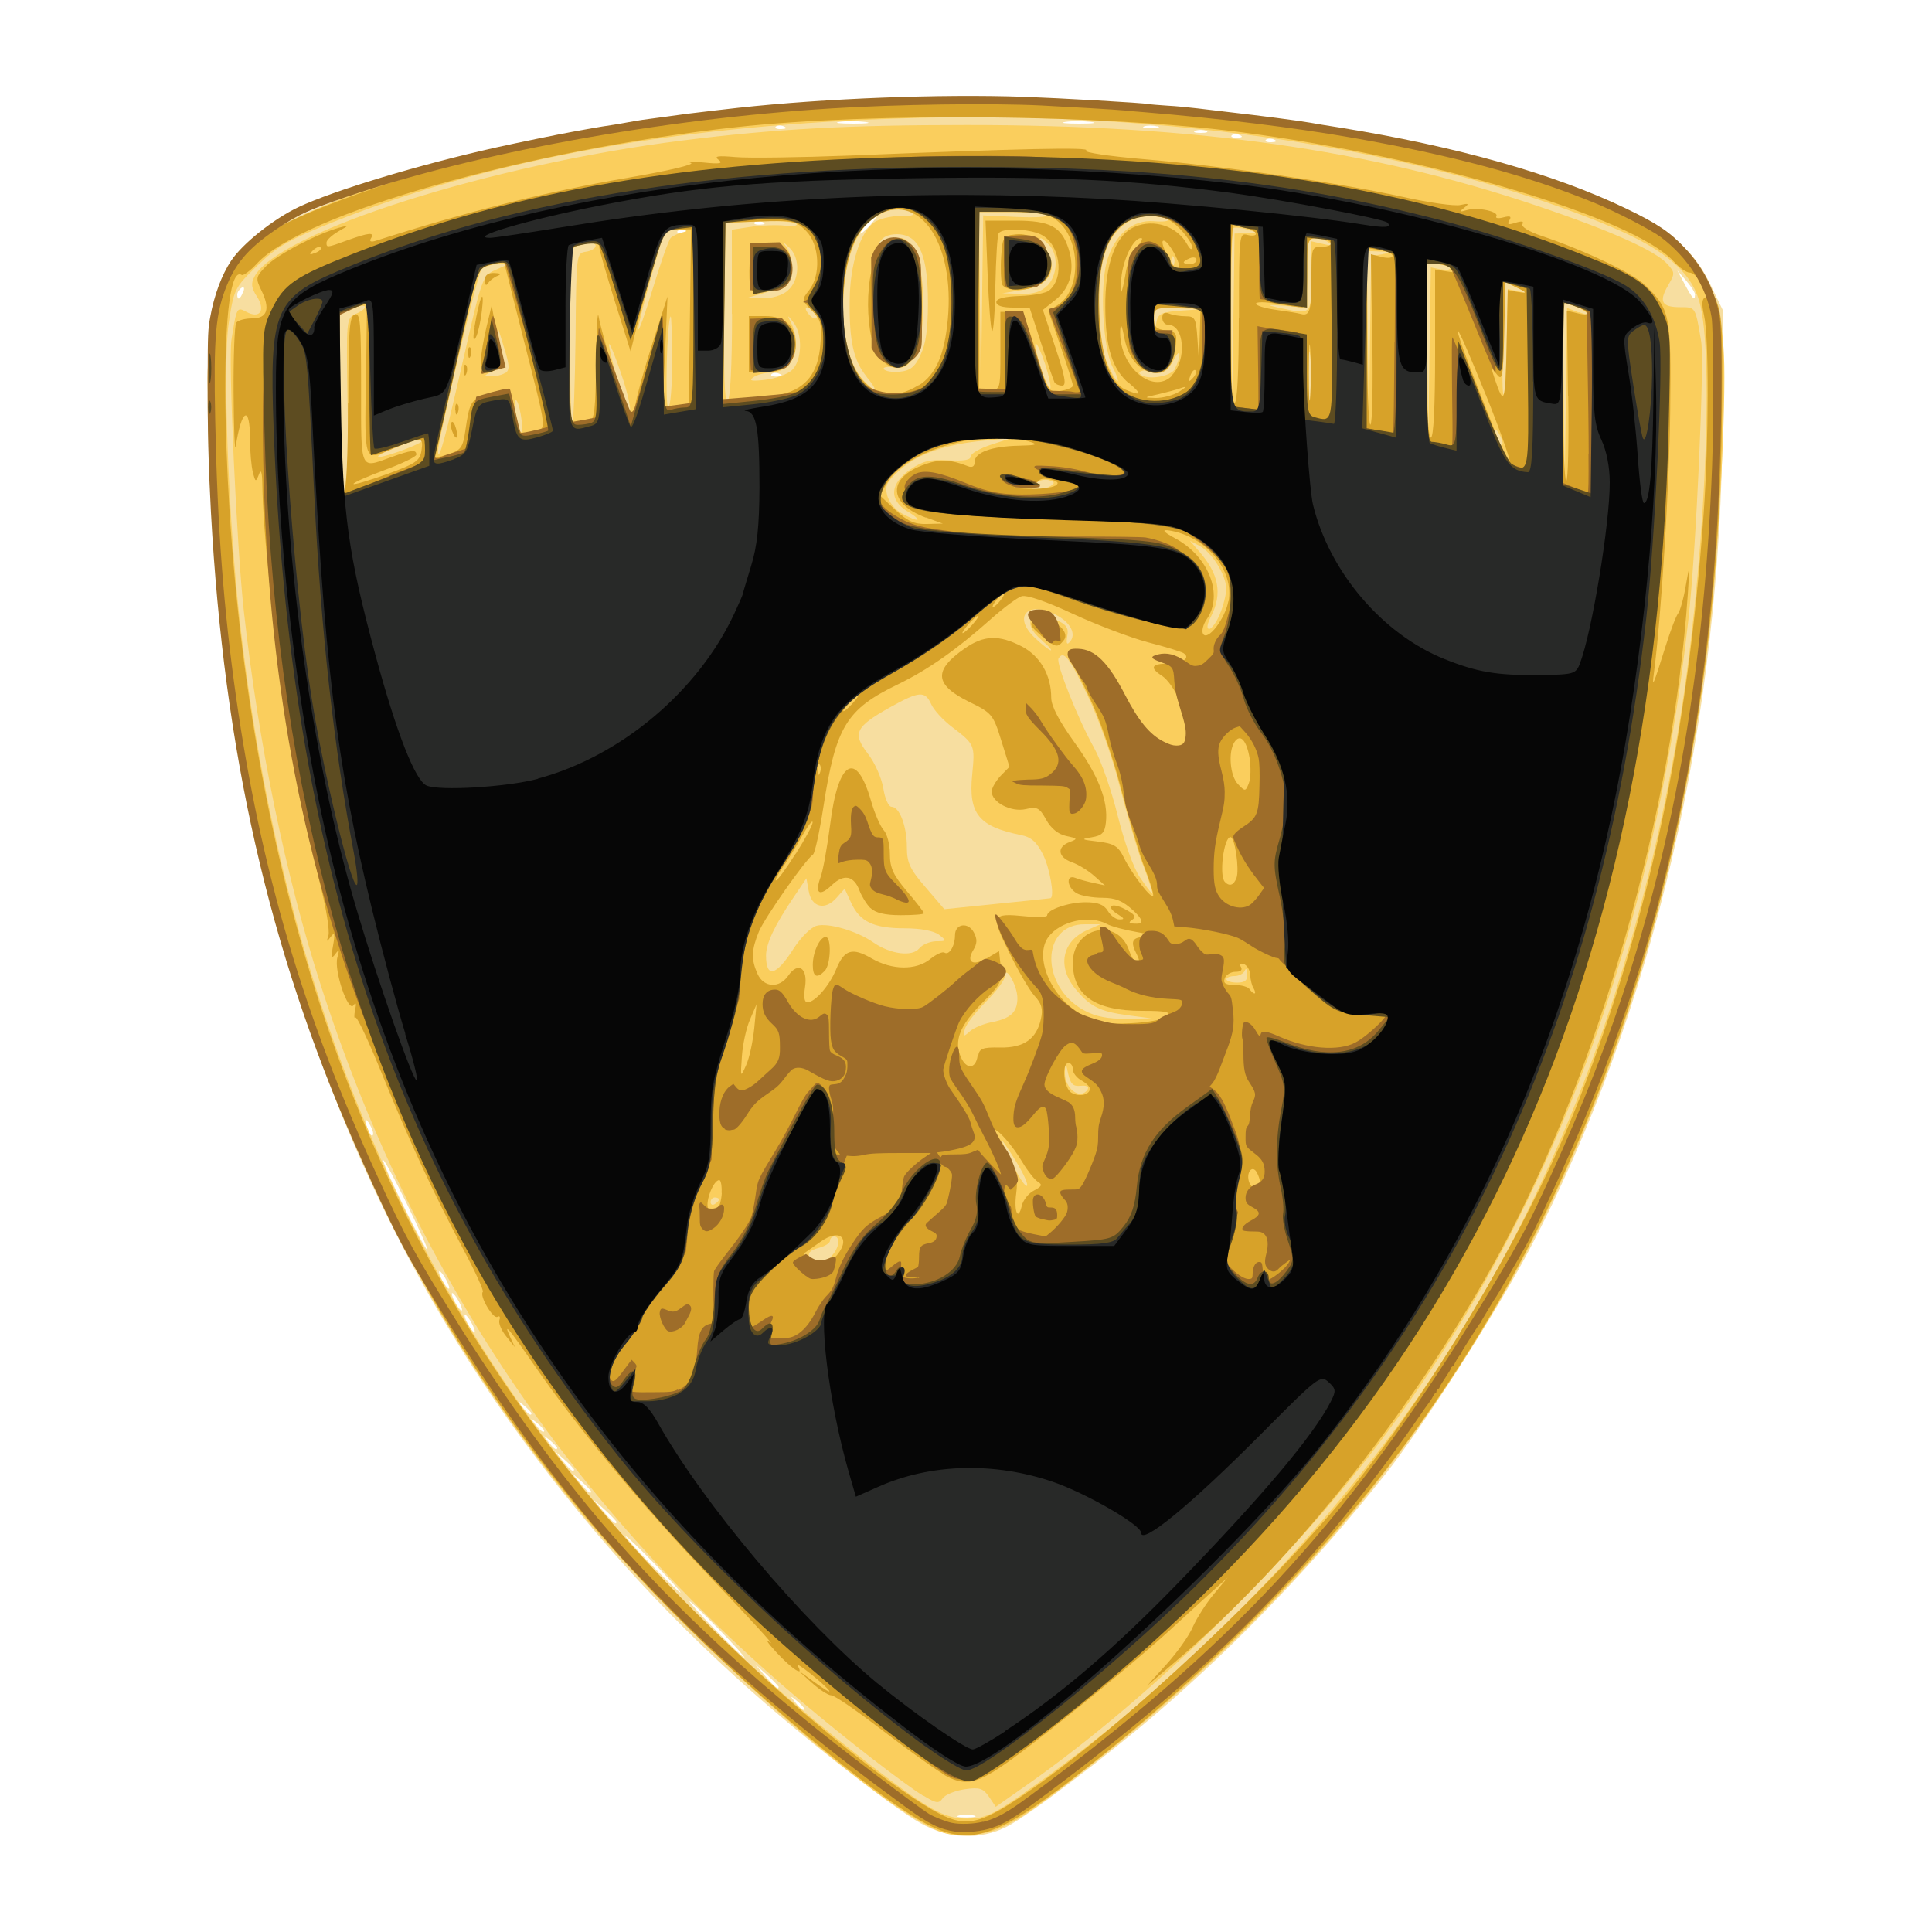
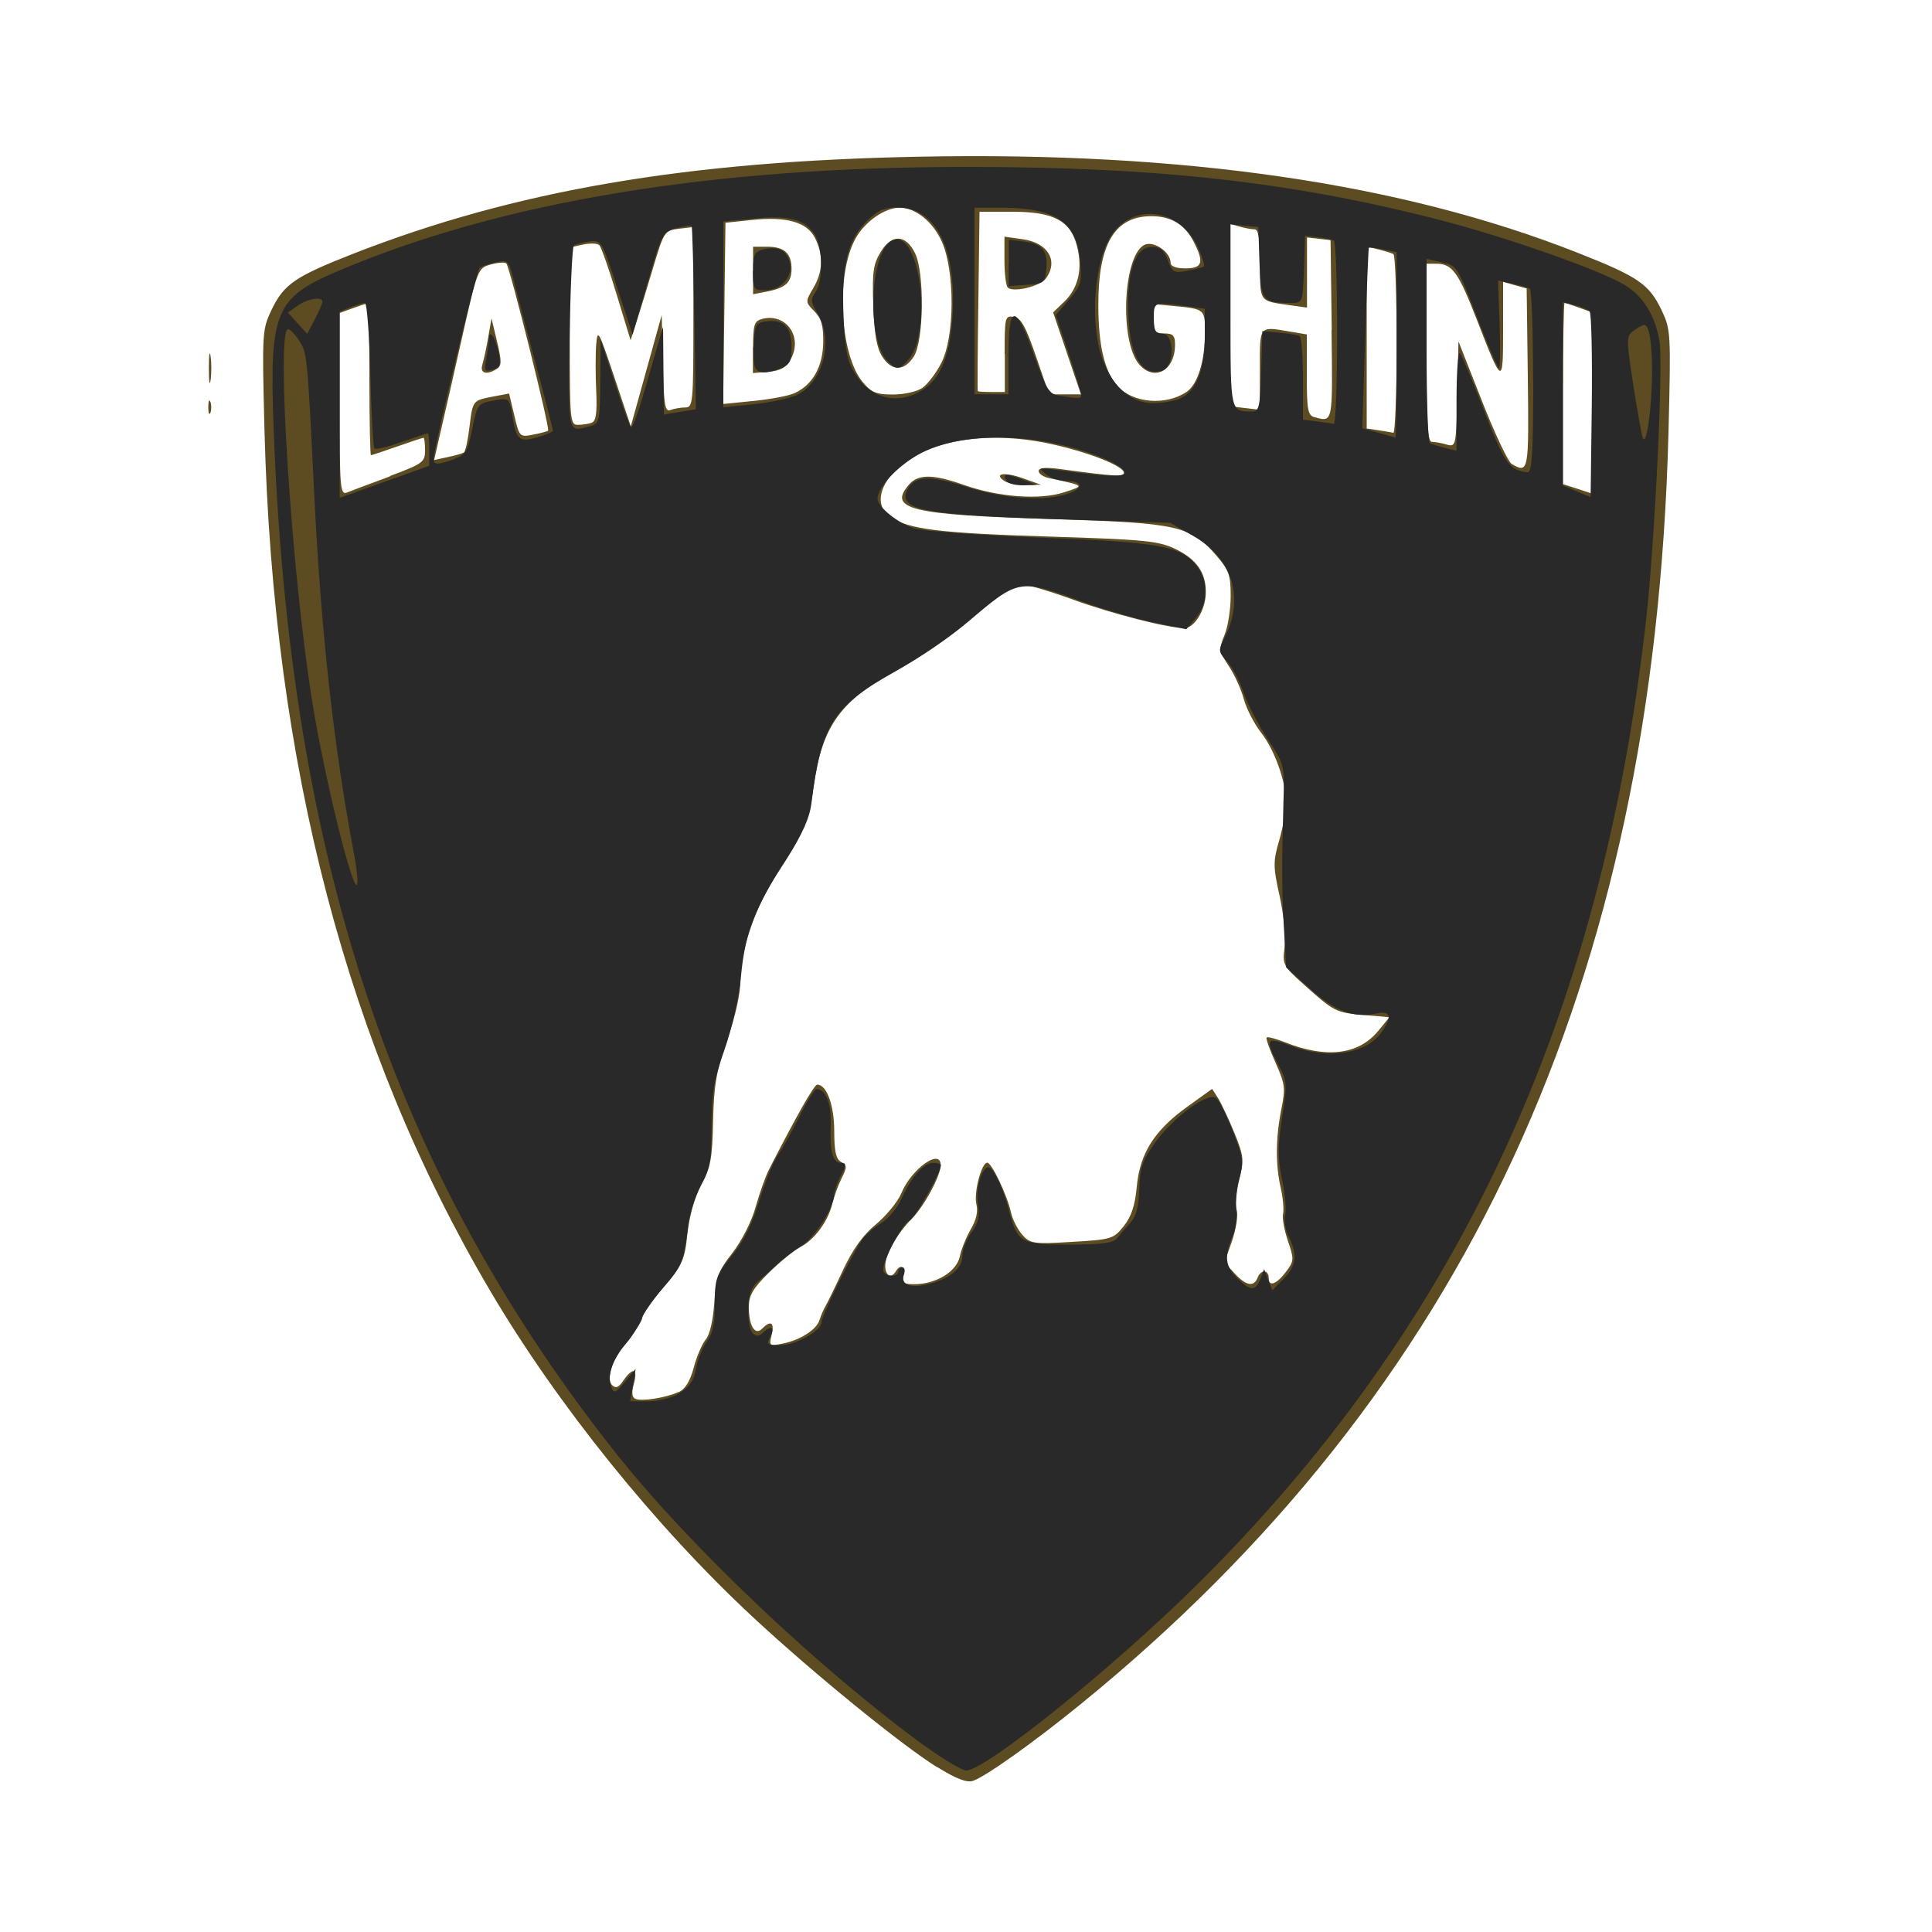
<svg xmlns="http://www.w3.org/2000/svg" viewBox="0 0 100 100" id="Layer_1">
  <defs>
    <style>.cls-1{fill:#282928;}.cls-2{fill:#face5d;}.cls-3{fill:#d7a229;}.cls-4{fill:#9e6d29;}.cls-5{fill:#060606;}.cls-6{fill:#5d4c21;}.cls-7{fill:#f7dea0;}</style>
  </defs>
-   <path d="M47.65,94.37c-1.27-.71-4.9-3.51-7.79-5.99-4.79-4.12-8.98-8.65-12.74-13.77-8.08-11-13.08-23.8-15.27-39.09-1.04-7.3-1.45-17.49-.78-19.76.42-1.44,1.37-2.78,2.58-3.62,1.31-.91,5.47-2.56,9.21-3.63,7.92-2.28,16.67-3.37,27.06-3.38,13.24,0,24.07,1.76,33.21,5.42,3.26,1.31,4.47,2.24,5.41,4.2l.62,1.28v5.62c-.06,15.61-3.58,30.79-10,43.03-1.64,3.12-5.51,9.16-7.42,11.58-3.54,4.48-7.64,8.77-11.7,12.27-2.74,2.36-6.81,5.45-7.93,6.02-1.38.7-3.01.64-4.46-.18h0ZM50.4,93.97c-.21-.06-.56-.06-.77,0-.21.06-.04.1.39.1s.6-.05.39-.1ZM41.63,88.42s-.17-.22-.39-.39c-.35-.28-.36-.27-.08.08.29.37.47.49.47.31ZM40.31,87.31s-.27-.32-.61-.62l-.61-.54.53.62c.5.58.68.72.68.54ZM37.22,84.34c-.78-.8-1.47-1.46-1.53-1.46s.53.66,1.31,1.46c.78.8,1.47,1.46,1.53,1.46s-.53-.66-1.31-1.46ZM33.91,80.97c-.78-.8-1.47-1.46-1.53-1.46s.53.66,1.31,1.46c.78.8,1.47,1.46,1.53,1.46s-.53-.66-1.31-1.46h0ZM31.92,78.77s-.27-.32-.61-.62l-.61-.54.53.62c.5.58.68.72.68.54h0ZM30.6,77.19s-.22-.27-.5-.51l-.5-.43.42.51c.4.47.57.61.57.43ZM29.72,76.06s-.22-.27-.5-.51l-.5-.43.42.51c.39.48.57.61.57.43h0ZM28.84,74.93s-.17-.22-.39-.39c-.35-.28-.36-.27-.08.08.29.37.47.49.47.31ZM28.17,74.03s-.17-.22-.39-.39c-.35-.28-.36-.27-.08.08.29.37.47.49.47.31ZM27.51,73.14s-.17-.22-.39-.39c-.35-.28-.36-.27-.08.08.29.37.47.49.47.31ZM24.42,68.5c-.13-.25-.29-.45-.35-.45s0,.2.13.45c.13.25.29.45.35.45s0-.2-.13-.45h0ZM23.76,67.38c-.13-.25-.29-.45-.35-.45s0,.2.13.45c.13.25.29.45.35.45s0-.2-.13-.45ZM23.1,66.25c-.13-.25-.29-.45-.35-.45s0,.2.13.45c.13.25.29.45.35.45s0-.2-.13-.45ZM21.07,62.33c-.63-1.29-1.18-2.31-1.23-2.27-.1.1,2.12,4.62,2.27,4.62.06,0-.41-1.06-1.04-2.35h0ZM19.16,58.24c-.26-.46-.32-.31-.11.26.08.2.18.32.24.26.06-.06,0-.29-.13-.52h0ZM40.35,19.35c-.16-.07-.35-.06-.42.02-.07.07.06.13.29.12.26-.01.31-.06.13-.14ZM12.59,15.11c.08-.2.04-.29-.09-.21-.12.08-.22.23-.22.35,0,.32.16.25.3-.14h0ZM87.74,15.26c0-.11-.21-.44-.46-.73l-.46-.53.39.73c.41.76.52.87.52.53ZM35.49,11.94c-.16-.06-.35-.06-.42.02-.07.07.06.13.29.12.26-.01.31-.06.13-.14ZM45.05,11.64c.22-.25.35-.45.29-.45s-.29.2-.51.45c-.22.25-.35.45-.29.45s.29-.2.51-.45ZM39.47,11.49c-.16-.06-.35-.06-.42.02-.07.07.06.13.29.12.26-.01.31-.06.13-.14ZM65.94,7.22c-.16-.06-.35-.06-.42.02-.07.07.06.13.29.12.26-.01.31-.06.13-.14ZM64.17,6.99c-.16-.07-.35-.06-.42.02-.07.07.06.13.29.12.26-.01.31-.06.13-.14ZM62.42,6.77c-.15-.06-.4-.06-.55,0-.15.06-.03.11.28.11s.43-.05.28-.11ZM40.57,6.54c-.16-.06-.35-.06-.42.02-.07.07.06.13.29.12.26-.01.31-.06.13-.14ZM59.88,6.54c-.21-.06-.51-.05-.66,0-.15.06.03.11.39.1s.49-.05.27-.11ZM44.77,6.31c-.4-.05-.99-.05-1.32,0-.33.05,0,.09.72.09.73,0,1-.04.6-.09ZM56.46,6.31c-.4-.05-.99-.05-1.32,0-.33.05,0,.09.72.09.73,0,1-.04.6-.09Z" class="cls-7" />
-   <path d="M47.94,94.46c-3.95-2.11-13.18-10.48-17.98-16.29-12.21-14.8-18.31-32.69-19.14-56.16-.21-5.82.17-7.32,2.34-9.31,2.77-2.54,13.68-5.69,23.39-6.76,18.03-1.99,35.34-.12,47.7,5.15,3.46,1.47,4.8,3.44,4.98,7.29.12,2.53-.27,10.07-.73,14.13-2.84,24.98-13.1,43.9-31.85,58.71-3.93,3.1-4.87,3.65-6.37,3.75-1.01.06-1.46-.03-2.33-.5h0ZM53.03,92.78c7.13-4.93,14.49-12.23,19.81-19.67,7.04-9.84,11.68-21.5,14-35.17,1.36-8.02,1.94-19.58,1.11-22.36-.48-1.64-1.97-2.82-5.21-4.11-9.43-3.78-22.33-5.73-35.49-5.36-11.97.34-21.63,2.06-29.92,5.35-2.37.94-2.97,1.28-4,2.28-1.19,1.15-1.22,1.21-1.49,2.98-.32,2.09-.02,10.14.57,15.38,2.86,25.44,13.32,44.42,32.66,59.27,3.03,2.33,3.81,2.76,4.98,2.76.91,0,1.29-.17,2.99-1.34h0ZM47.8,92.96c-1.03-.64-3.93-2.88-6.17-4.77-12.01-10.11-20.28-22.42-25.04-37.24-1.83-5.7-3.2-12.4-3.97-19.33-.37-3.35-.81-12.96-.64-14.03.27-1.7.28-1.71.77-1.45.7.38,1.01-.07.55-.79-.29-.44-.32-.68-.13-1.03,1.21-2.3,12.26-5.82,22.17-7.05,4.79-.6,8.54-.8,14.69-.8,11.88,0,20.84,1.26,29.43,4.15,3.88,1.3,6.22,2.35,6.85,3.05.39.44.39.49.02,1.12-.48.83-.32,1.11.64,1.11.8,0,.78-.03,1.08,1.76.18,1.1-.26,10.89-.66,14.42-1.81,16.24-6.87,30.08-15.19,41.51-4.9,6.73-12.43,14.16-19.08,18.82l-1.58,1.11-.35-.52c-.3-.44-.49-.5-1.25-.39-.49.07-1.01.28-1.14.46-.21.3-.33.28-.99-.12h0ZM43.05,65c.39-.4.46-1,.13-1-.12,0-.22.1-.22.22,0,.12-.25.28-.55.36-.55.14-.68.34-.4.62.25.25.69.17,1.05-.2h0ZM37.22,62.08c0-.05-.1-.1-.22-.1s-.22.11-.22.24.1.18.22.1c.12-.08.22-.18.22-.24ZM52.63,60.18c-.37-.61-.71-1.12-.75-1.12s.19.54.52,1.2c.33.66.66,1.16.75,1.12.09-.05-.15-.59-.52-1.2ZM56.3,56.37c.08-.13-.08-.2-.36-.17-.4.04-.53-.09-.65-.62-.14-.63-.15-.64-.17-.1-.04.87.81,1.5,1.19.89h0ZM51.32,52.91c.99-.19,1.34-.52,1.34-1.25,0-.66-.64-1.76-.65-1.13,0,.19-.45.79-.98,1.32-.54.54-1.03,1.17-1.09,1.42-.1.4-.07.41.26.11.2-.18.71-.39,1.12-.47h0ZM58.39,52.55c-1.46-.19-1.97-.45-2.73-1.37-.95-1.15-.69-2.46.6-3.03l.7-.31h-.79c-2.31-.03-2.35,3.22-.05,4.46.59.32,1.23.44,2.16.43l1.32-.02-1.22-.16ZM64.56,50.41c0-.25-.07-.32-.13-.17-.06.15-.3.28-.53.28s-.42.08-.42.17.25.17.55.17c.41,0,.55-.12.53-.45h0ZM41.07,49.11c.37-.58.9-1.11,1.19-1.19.6-.17,2.09.26,2.96.87.87.6,1.99.75,2.36.3.16-.2.55-.36.87-.37.56,0,.56-.02.15-.34-.27-.2-.94-.33-1.76-.33-1.62,0-2.33-.34-2.78-1.31l-.34-.74-.42.47c-.59.67-1.29.5-1.44-.34l-.12-.67-.68,1.01c-.97,1.43-1.41,2.37-1.41,2.99,0,1.19.52,1.06,1.42-.35h0ZM54.37,46.49c.23-.05-.03-1.54-.38-2.25-.33-.66-.61-.91-1.16-1.02-2.17-.44-2.71-1.1-2.51-3.12.15-1.54.14-1.57-1.04-2.47-.46-.35-.95-.88-1.08-1.18-.32-.71-.63-.68-2.15.17-1.78,1-1.94,1.34-1.13,2.39.36.46.71,1.26.8,1.79.08.53.27.96.43.96.41,0,.79,1.01.79,2.09,0,.8.15,1.13.97,2.08l.97,1.13,2.73-.28c1.5-.15,2.75-.28,2.78-.29h0ZM59.16,44.78c-.3-.81-.84-2.66-1.21-4.1-.39-1.53-1.09-3.5-1.67-4.71-.95-1.97-1.23-2.32-1.49-1.89-.15.24,1.01,3.15,1.84,4.63.35.63.9,2.2,1.22,3.5.34,1.36.82,2.72,1.15,3.2.31.46.6.84.64.84s-.17-.66-.47-1.47h0ZM53.93,33.14c-1.14-.95-.56-1.66.83-1.01.45.21.56.39.48.8-.06.35-.02.46.11.32.4-.4.07-1.05-.74-1.45-1.45-.72-2.19.13-1.05,1.21.38.36.75.65.83.65.08,0-.13-.24-.46-.51h0ZM63.15,31.76c.18-.43.32-1.01.32-1.29,0-.69-.74-1.88-1.37-2.21l-.51-.27.47.54c1.03,1.17,1.22,2.2.63,3.36-.21.41-.25.66-.1.66.13,0,.38-.35.56-.78h0ZM46.97,26.47c-.98-.61-.91-1.45.18-2.19.62-.42,1-.51,1.93-.46.79.05,1.16-.01,1.16-.19,0-.15.47-.42,1.05-.61l1.05-.34-1.32.12c-2.03.18-3.47.67-4.4,1.49-.72.63-.83.84-.7,1.35.08.33.42.75.75.93.91.5,1.15.42.31-.1h0ZM17.99,20.91c-.07-4.41-.07-4.44.42-4.66.73-.33.6-.58-.17-.31l-.66.24v4.59c0,3.17.07,4.58.24,4.58s.22-1.32.17-4.44h0ZM54.39,25.15c.23-.15.2-.21-.12-.3-.23-.06-.54.03-.69.19-.23.25-.2.3.12.3.22,0,.53-.09.69-.19ZM81.73,16.16c.34.13.51.14.38.02-.12-.12-.44-.28-.72-.37l-.5-.15.05,4.68.05,4.68.06-4.54.06-4.54.6.23h0ZM21.89,22.82c.14-.14.03-.16-.33-.06-.86.26-1.99.75-1.99.87,0,.16,2.06-.56,2.32-.82h0ZM24,18.52c.94-4.14.98-4.25,1.63-4.54l.67-.3h-.58c-.32-.01-.68.11-.8.26-.22.28-2.27,8.91-2.25,9.44.03.59.4-.78,1.33-4.87h0ZM77.62,22.5c-.26-.46-.32-.31-.11.26.08.2.18.32.24.26s0-.29-.13-.52ZM74.61,13.94c.3.06.49.02.42-.09-.06-.11-.36-.19-.66-.19h-.54l.05,4.55.05,4.55.06-4.46.07-4.46.54.11ZM26.95,21.43c-.08-.45-.2-.77-.26-.71-.06.06-.04.48.04.93.08.45.2.77.26.71.06-.06.04-.48-.04-.93h0ZM29.79,17.45c.04-4.33.04-4.35.54-4.42.27-.04.5-.18.5-.31s-.21-.18-.5-.1c-.27.07-.57.14-.66.14-.09,0-.17,2.09-.17,4.65s.06,4.59.12,4.52c.07-.07.14-2.08.17-4.48h0ZM71.58,13.15c.55-.09.55-.1-.11-.13l-.72-.03.05,4.55.05,4.55.06-4.42.06-4.42.6-.09ZM32.17,19.4c-.31-.92-.6-1.63-.64-1.59-.04.04.15.89.43,1.88.28.99.57,1.71.64,1.59.07-.12-.12-.97-.43-1.88h0ZM67.82,18.44c-.05-.59-.08-.11-.08,1.07s.04,1.65.08,1.07c.05-.59.05-1.55,0-2.14ZM34.79,18.68c0-1.32-.04-2.36-.08-2.3-.19.22-.3,4.7-.12,4.7.11,0,.2-1.08.2-2.4ZM37.88,16.25v-4.36l.99-.15c.54-.08,1.34-.11,1.76-.06.43.05.69,0,.59-.1-.1-.1-.97-.16-1.93-.12l-1.74.07-.06,4.68c-.04,3.14.01,4.63.17,4.54.14-.09.23-1.78.23-4.5h0ZM64.52,12.07l.6-.02-.55-.17c-.3-.09-.63-.13-.72-.08s-.14,2.13-.12,4.63l.05,4.54.06-4.44.06-4.44.6-.02ZM78.64,15.09c.59.12.58.12-.06-.18l-.66-.31-.11,2.73c-.06,1.5-.06,2.88,0,3.07.06.19.14-.96.17-2.55l.06-2.89.6.13ZM44.86,19.5c-.68-.83-.91-1.83-.88-3.98.02-1.84.54-3.48,1.25-4,.26-.19.87-.34,1.36-.34.73,0,.82-.05.49-.24-.55-.33-1.46-.06-2.2.65-1.55,1.51-1.71,6.42-.26,8.02.73.8.91.71.23-.11ZM52.65,11.23c.96.04,1.63,0,1.48-.09-.14-.09-.98-.17-1.86-.17h-1.6s.05,4.66.05,4.66l.05,4.66.06-4.57.06-4.57s1.74.08,1.74.08ZM54.09,18.83c-.21-.63-.43-1.1-.49-1.04-.06.06.06.63.27,1.27.21.63.43,1.1.49,1.04.06-.06-.06-.63-.27-1.27h0ZM40.99,19.16c.52-.48.57-1.85.08-2.47-.33-.42-.34-.42-.11.05.58,1.22.02,2.54-1.07,2.55-.31,0-.72.11-.9.24-.25.18-.09.21.62.13.53-.06,1.15-.29,1.38-.5h0ZM57.59,19c-.5-.96-.67-4.11-.3-5.46.38-1.38,1.34-2.19,2.45-2.09.45.04.78,0,.72-.09-.06-.09-.5-.17-.99-.17-1.09,0-2.02.84-2.37,2.15-.4,1.46-.3,4.34.19,5.43.23.53.48.96.55.96s-.04-.33-.25-.73ZM26.15,19.31c.24-.15.23-.38-.05-1.29l-.34-1.1.12,1.02c.11.92.07,1.05-.39,1.28-.47.23-.47.25-.07.26.24,0,.57-.07.73-.18ZM60.82,19.07c.13-.24.23-.57.23-.73,0-.16-.13-.04-.29.27-.23.45-.44.56-1.09.54-.45-.01-.76.06-.69.17.24.39,1.61.21,1.85-.24h0ZM47.64,18.38c.28-.56.39-1.33.39-2.7,0-2.4-.43-3.45-1.45-3.55-.4-.04-.79.07-.95.27-.24.29-.19.3.42.07.63-.24.74-.22,1.11.25.8,1.01.86,4.63.1,5.81-.29.45-.51.56-1,.48-.35-.05-.58,0-.51.1s.43.17.82.13c.54-.05.78-.24,1.08-.86ZM34.72,12.31c.1-.1.38-.23.63-.29.3-.07.22-.12-.25-.13l-.69-.03-.69,2.42c-.38,1.33-.69,2.57-.68,2.75,0,.19.35-.76.75-2.1.41-1.34.82-2.52.93-2.62ZM61.11,16.08l1.14-.08-1.27-.04c-1.25-.04-1.27-.03-1.24.58.02.51.05.53.12.12.08-.42.27-.51,1.24-.58ZM42.19,16.15c-.08-.13-.25-.24-.38-.24-.15,0-.13.13.04.34.3.37.57.29.34-.1ZM67.88,14.31v-1.82l.61.14c.45.11.52.08.28-.08-.18-.13-.5-.23-.72-.23-.34,0-.39.23-.39,1.8v1.8l-1.16-.09c-.9-.07-.99-.05-.39.08,1.82.39,1.76.44,1.76-1.59h0ZM40.76,15.05c.63-.52.68-1.69.09-2.24-.38-.35-.39-.35-.13,0,.36.49.24,1.77-.19,2-.18.09-.68.27-1.1.39l-.77.22.8.02c.48.01,1-.14,1.31-.39ZM54.21,14.79c.53-.54.58-1.63.09-2.12-.5-.51-.62-.43-.22.15.77,1.12.28,1.95-1.28,2.21l-.92.15.94.03c.67.02,1.06-.1,1.38-.42ZM60.74,13.28c-.07-.07-.13.06-.12.3.01.26.06.32.13.14.06-.16.06-.36-.02-.43h0Z" class="cls-2" />
-   <path d="M48.14,94.5c-2.65-1.29-9.6-7.14-14.23-11.98-12.64-13.22-19.69-28.87-22.28-49.41-.34-2.73-.88-10.95-.88-13.52,0-4.17,1.3-6.71,4.14-8.08,3.05-1.47,9.16-3.39,13.83-4.34,8.17-1.66,19.59-2.39,28.24-1.81,9.68.65,16.97,2.01,23.99,4.48,5.02,1.77,6.52,2.79,7.64,5.18.57,1.23.58,1.27.54,6.18-.17,20.16-5.4,37.94-15.33,52.08-4.67,6.65-11.28,13.43-18.4,18.88-3.81,2.91-5.17,3.35-7.26,2.34h0ZM52.94,92.93c5.2-3.54,13.39-11.24,17.47-16.45,4.38-5.58,9.03-13.63,11.36-19.66,3.59-9.27,5.6-18.77,6.41-30.23.27-3.83.28-9.14.02-10.27-.13-.57-.11-.86.06-.92.32-.11-.42-1.29-.81-1.29-.16,0-.53-.26-.82-.58-2.08-2.27-12.75-5.45-22.49-6.7-7.07-.91-18.97-1.02-26.03-.25-10.86,1.19-22.44,4.48-24.8,7.05-.35.38-.71.65-.8.6-1.14-.72-1.13,9.97.02,19.22,2.53,20.32,9.78,36.05,22.7,49.23,4.56,4.65,10.09,9.32,13.07,11.02,1.6.92,2.34.79,4.64-.77ZM48.77,91.79c-.5-.3-1.93-1.33-3.18-2.29-1.25-.96-2.4-1.75-2.56-1.75s-.61-.29-1.01-.65l-.72-.65.83.6c1.11.81,1.05.59-.09-.35-.51-.41-.85-.63-.76-.49.37.61-.27.2-1.09-.68-.48-.52-.62-.75-.32-.51.3.24-1.09-1.28-3.1-3.38-3.54-3.7-6.92-7.78-9.14-11.01-1.27-1.84-1.6-2.24-1.24-1.46l.26.56-.45-.56c-.25-.31-.41-.69-.35-.85.06-.16,0-.23-.1-.16-.22.14-.95-1.09-.76-1.29.06-.06-.38-1.03-.98-2.15-1.58-2.97-2.8-5.6-4.22-9.09-.69-1.7-1.31-3.03-1.39-2.96-.07.07-.08-.1-.02-.39.07-.34.05-.43-.08-.25-.28.4-1.02-1.79-.84-2.46.12-.42.09-.45-.11-.18-.19.26-.22.16-.11-.45.11-.62.08-.72-.12-.45-.22.29-.23.27-.12-.07.07-.23-.11-1.39-.41-2.58-1.44-5.8-2.93-16.11-3.01-20.71-.01-.71-.07-.88-.18-.57-.16.41-.18.4-.31-.11-.08-.3-.15-1.08-.15-1.73,0-1.79-.44-1.56-.74.39-.05.31-.1-.96-.11-2.81-.01-1.85.05-3.47.14-3.6.09-.12.46-.22.82-.22.79,0,.95-.49.48-1.45-.31-.63-.3-.7.26-1.27.56-.58,2.64-1.67,3.78-1.98.53-.14.53-.14-.06.2-.33.19-.61.45-.61.57,0,.28,0,.28,1.1-.12,1.12-.4,1.4-.42,1.2-.09-.1.16,0,.2.26.12,4.75-1.52,8.81-2.54,13.1-3.27,2.03-.35,3.44-.68,3.2-.76-.24-.07.06-.08.66-.02.84.09,1.03.05.77-.14-.25-.19-.04-.22.88-.14.67.06,3.35.02,5.96-.08,8.8-.36,12.47-.44,12.19-.26-.15.1,1.2.3,3,.45,4,.34,10.09,1.22,13.39,1.95,1.35.3,2.69.49,2.98.42.43-.1.47-.07.2.14-.27.21-.25.24.15.12.57-.16,1.66.08,1.51.33-.06.1.11.12.37.05.35-.09.43-.05.3.16-.13.21-.05.24.32.12.32-.1.45-.08.36.07-.08.13.35.4,1.02.62,2.2.74,4.69,1.92,5.32,2.53,1.31,1.26,1.36,1.53,1.31,6.51-.04,3.86-.47,10.73-.84,13.54-.12.88-.05.73.6-1.35.25-.8.54-1.57.65-1.7.1-.13.29-.79.4-1.46.2-1.15.21-1.13.1.47-.77,11.22-4.58,24.57-9.7,34.01-4.36,8.03-10.65,15.97-16.85,21.26l-1.43,1.22,1-1.11c.55-.61,1.17-1.48,1.36-1.93.2-.45.68-1.21,1.08-1.69l.72-.87-.76.69c-.42.38-1.41,1.28-2.2,2.01-1.72,1.59-6.19,5.24-8.2,6.7-1.83,1.33-2.44,1.46-3.63.75h0ZM43.17,65.13c.94-.95.37-1.63-.71-.85-.4.28-.76.54-.81.57-.18.11.48.74.78.74.17,0,.5-.2.75-.45h0ZM37.35,61.75c.02-.37-.04-.67-.12-.67-.3,0-.73,1.09-.58,1.48.21.56.67.04.71-.82h0ZM53.52,61.62c.4-.21.45-.3.2-.45-.17-.11-.52-.55-.78-.98-.58-.98-1.39-1.87-1.54-1.71-.06.07.21.63.6,1.26.59.94.7,1.29.6,2.02-.13.97.1,1.47.29.64.07-.29.35-.64.63-.78h0ZM65.23,61.25c0-.15-.09-.42-.19-.59-.24-.39-.56.06-.38.54.15.4.58.43.57.05h0ZM56.41,56.35c0-.11-.2-.3-.44-.43-.24-.13-.44-.39-.44-.57s-.1-.33-.22-.33c-.38,0-.25,1.31.15,1.54.4.23.95.11.95-.21h0ZM39.04,53.22l.12-1.24-.34.79c-.19.43-.38,1.29-.42,1.91-.08,1.11-.07,1.11.22.45.17-.37.35-1.23.42-1.91h0ZM50.63,54.65c.06-.38.23-.45,1.13-.43,1.24.02,1.89-.44,2.12-1.49.11-.51.03-.79-.32-1.17-.26-.28-.85-1.29-1.32-2.25-.97-1.97-.93-2.06.87-1.88.6.06,1.09.04,1.09-.05,0-.3,1.13-.68,1.99-.68.63,0,.95.12,1.15.45.15.25.43.45.61.44.26,0,.25-.05-.05-.24-.69-.41-.41-.68.31-.3.54.28.62.41.39.56-.23.15-.16.2.24.2q.55,0-.17-.67c-.55-.51-.93-.67-1.61-.67-.49,0-1.09-.1-1.32-.23-.52-.29-.59-1-.08-.8.19.08.62.19.94.26l.59.13-.55-.49c-.3-.27-.82-.59-1.16-.71-.73-.26-.79-.79-.13-1.04.45-.17.44-.19-.17-.32-.41-.09-.78-.39-1.03-.84-.34-.62-.47-.69-1.06-.55-.75.17-1.76-.35-1.76-.91,0-.18.21-.54.46-.81l.46-.47-.43-1.38c-.41-1.32-.48-1.41-1.65-1.98-1.81-.89-1.87-1.63-.23-2.77.99-.69,1.77-.71,2.95-.1.95.5,1.52,1.48,1.52,2.65,0,.43.4,1.2,1.2,2.31,1.24,1.72,1.76,3.03,1.63,4.16-.06.53-.2.67-.74.76-.58.09-.54.12.33.22.83.1,1.05.24,1.33.81.45.92,1.53,2.3,1.53,1.96,0-.15-.2-.81-.46-1.46-.25-.65-.8-2.5-1.22-4.11-.44-1.69-1.15-3.72-1.69-4.82-.51-1.04-.96-1.98-1-2.08-.04-.1.13-.18.38-.18.73,0,1.97,1.3,2.92,3.05.93,1.72,1.68,2.42,2.47,2.3.42-.06.48-.2.44-1-.05-1.08-.77-2.65-1.4-3.06-.64-.41-.53-.62.32-.62.76,0,1.2-.3.8-.55-.12-.07-.95-.33-1.85-.56-.9-.24-2.64-.9-3.87-1.47-1.35-.63-2.39-.99-2.65-.91-.23.07-.95.61-1.6,1.19-1.81,1.61-3.24,2.61-4.82,3.38-2.65,1.28-3.2,2.18-3.84,6.33-.2,1.29-.44,2.4-.54,2.47-.41.29-2.5,3.27-2.8,3.99-.39.96-.41,1.43-.07,2.19.32.71,1.13.76,1.59.09.51-.74,1.02-.4.87.58-.08.52-.04.8.12.8.39,0,1.14-.86,1.49-1.71.42-1.02.83-1.15,1.84-.56,1.06.61,2.3.62,3.03.03.31-.25.64-.4.74-.33.24.15.54-.35.54-.9,0-.61.69-.7.98-.14.18.34.17.57-.03.9-.39.64-.03.85.7.43l.63-.37.09.82c.08.73-.01.92-.96,1.86-1.16,1.16-1.48,1.96-1.1,2.82.29.64.76.6.86-.07h0ZM42.07,49.95c0-.67.36-1.45.67-1.45s.26,1.43-.05,1.75c-.41.42-.62.32-.62-.31h0ZM45.05,47c-.2-.2-.45-.61-.56-.9-.29-.78-.81-.88-1.43-.29-.65.62-.9.45-.59-.4.13-.34.35-1.58.5-2.74.41-3.32,1.35-3.87,2.11-1.23.19.66.49,1.35.66,1.53.17.18.32.73.32,1.22,0,.73.17,1.1.88,1.94.49.57.88,1.08.88,1.14s-.54.1-1.2.1c-.82,0-1.31-.12-1.56-.37h0ZM53.87,32.88c-.53-.45-.6-.6-.35-.76.61-.41,1.97.49,1.54,1.02-.33.41-.42.39-1.19-.25h0ZM60.42,52.6c.22-.22-.06-.28-1.33-.28-2.41,0-3.56-.8-3.56-2.49,0-1.85,2.32-2.36,2.91-.64.12.36.32.66.43.66.12,0,.11-.18-.02-.43-.37-.71-.27-.91.49-.94.54-.02.42-.08-.46-.23-.65-.11-1.36-.3-1.58-.42-.9-.49-2.41-.16-3.03.66-.77,1.03.13,3.15,1.7,4.01.84.46,1.24.53,2.59.46.88-.04,1.71-.2,1.86-.35h0ZM64.89,51.17c-.09-.14-.17-.46-.18-.71-.01-.25-.16-.5-.33-.56-.19-.06-.25,0-.15.15.09.16-.01.25-.28.25-.24,0-.49.15-.56.34-.09.25.04.34.51.34.35,0,.7.1.78.22.08.12.19.22.25.22s.04-.11-.04-.26h0ZM64,45.45c.16-.44-.08-2.12-.31-2.12-.35,0-.6,2.01-.29,2.32.24.25.46.17.6-.21ZM41.19,44.19c.48-.76.88-1.49.87-1.63,0-.14-.25.19-.55.72-.3.53-.75,1.27-1.01,1.63-.25.36-.4.66-.33.66s.53-.62,1.01-1.38h0ZM64.68,39.24c-.16-.94-.49-1.29-.79-.82-.33.52-.22,1.75.19,2.17.37.39.39.38.56-.05.1-.25.11-.83.04-1.3h0ZM42.43,39.57c-.07-.07-.13.06-.12.29.01.26.06.32.13.14.06-.16.06-.36-.02-.43h0ZM44.17,36.36c.22-.25.35-.45.29-.45s-.29.2-.51.45c-.22.25-.35.45-.29.45s.29-.2.51-.45h0ZM63.59,31.12c.29-1.58-1.12-3.31-2.99-3.65q-.76-.14.22.39c1.74.93,2.52,2.92,1.64,4.19-.19.27-.27.62-.19.76.24.39,1.14-.78,1.31-1.69h0ZM50.34,32.32c.22-.25.35-.45.29-.45s-.29.2-.51.45c-.22.25-.35.45-.29.45s.29-.2.51-.45h0ZM51.78,31.08c.15-.19.23-.34.16-.34s-.23.15-.38.34-.22.34-.16.34.23-.15.38-.34ZM47.92,26.79c-1.91-.7-2-2-.2-2.7.87-.34,1.43-.33,2.38.04.23.09.35.01.35-.23,0-.48.87-.8,2.28-.83.9-.02,1.03-.06.59-.2-2.26-.74-6.43.43-7.38,2.07l-.4.7.8.75c.62.58.99.75,1.63.73l.83-.02-.88-.32h0ZM18.03,20.87c0-3.75.05-4.48.33-4.59.29-.11.33.4.33,3.8,0,4.36-.08,4.17,1.54,3.59,1.08-.39,1.32-.41,1.32-.14,0,.11-.75.47-1.67.81-.92.34-1.63.66-1.58.71.05.05.84-.19,1.76-.52,1.48-.54,1.68-.68,1.76-1.24.1-.69,0-.69-1.57-.03-1.42.59-1.38.71-1.31-3.62.04-2.16.05-3.93.04-3.93-.01,0-.33.11-.72.25l-.69.25v4.71c0,3.08.08,4.66.22,4.57.14-.09.22-1.87.22-4.6h0ZM54.61,25.15c.22-.14.17-.22-.21-.33-.28-.07-.56-.05-.63.06-.07.11-.47.24-.89.29-.62.08-.55.1.33.13.61.02,1.24-.05,1.4-.16h0ZM81.16,20.49l-.06-4.41.62.15c.73.18.45-.19-.32-.43l-.5-.15v4.62c0,2.54.07,4.62.17,4.62.09,0,.14-1.98.1-4.41h0ZM76.9,20.43c-.75-1.87-1.4-3.37-1.45-3.32-.05.05.42,1.39,1.05,2.98.62,1.59,1.23,3.13,1.34,3.43.11.3.25.49.31.42.06-.06-.5-1.65-1.25-3.52h0ZM24.09,22.26c.21-1.42.29-1.57.96-1.73.32-.08.64-.16.96-.25.29-.09.42.14.62,1.12l.25,1.23.67-.24c.78-.28.83.24-.53-5.14l-.94-3.72-.68.18c-.64.17-.7.29-1.06,1.92-.21.96-.7,3.17-1.1,4.92l-.73,3.17.72-.22c.63-.2.73-.34.86-1.23h0ZM23.4,22.31c-.07-.19-.08-.4-.02-.46.06-.06.16.09.23.35.14.54-.02.62-.21.11ZM23.56,21.21c0-.24.04-.37.12-.29.07.07.08.27.02.43-.07.18-.12.13-.13-.14ZM24,19.19c0-.24.04-.37.12-.29.07.07.08.27.02.43-.07.18-.12.13-.13-.14h0ZM24.89,18.67c.01-.34.14-1.12.29-1.74l.27-1.12.28,1.55c.23,1.27.22,1.59-.01,1.74-.55.35-.84.2-.82-.42ZM24.22,18.29c0-.24.04-.37.12-.3.07.07.08.27.02.43-.07.18-.12.13-.13-.14ZM24.56,16.92c.25-1.5.53-2.16.39-.9-.07.62-.22,1.28-.33,1.46-.13.22-.15.02-.05-.56ZM25.09,14.51c0-.26.16-.39.49-.38.33.01.39.06.17.15-.18.07-.4.24-.49.38-.1.15-.16.1-.17-.15ZM74.28,18.3v-4.35l.61.1c.47.08.53.05.28-.14-.18-.13-.55-.24-.83-.24h-.5s0,4.49,0,4.49c0,2.85.08,4.49.22,4.49s.22-1.6.22-4.35h0ZM30.51,21.76c.25,0,.32-.57.34-2.98.02-1.64.07-2.72.13-2.42.15.9,1.42,5.04,1.6,5.24.09.1.23-.2.31-.67s.48-1.92.9-3.22l.76-2.36-.13,2.94-.13,2.94.68-.1.68-.1.06-4.58.06-4.58h-.7c-.67,0-.71.06-1.18,1.63-.27.9-.66,2.32-.87,3.16l-.38,1.53-.81-2.57c-.44-1.41-.81-2.68-.81-2.82,0-.28-.31-.31-1.05-.11-.49.13-.5.15-.5,4.74,0,4.11.04,4.59.35,4.47.19-.07.49-.14.66-.14h0ZM71.02,17.57l-.06-4.41.56.14c.31.08.56.05.56-.06s-.3-.25-.66-.3l-.66-.1v4.57c0,2.51.07,4.57.17,4.57s.14-1.98.1-4.41h0ZM67.82,18.1c-.04-.65-.08-.12-.08,1.18s.04,1.83.08,1.18c.04-.65.04-1.71,0-2.36h0ZM40.54,20.39c1.2-.31,1.81-1.11,1.92-2.55.09-1.07.03-1.29-.44-1.77-.53-.53-.53-.56-.14-1.05.62-.78.54-2.36-.15-3.06-.51-.52-.68-.56-2.37-.5l-1.82.07-.06,4.63-.06,4.63,1.16-.1c.64-.06,1.52-.19,1.95-.3h0ZM38.76,17.82v-1.46h.85c1.02,0,1.58.53,1.58,1.5,0,.89-.61,1.42-1.62,1.42h-.81v-1.46ZM38.85,14.92c-.06-.17-.08-.75-.05-1.29.06-.88.13-.99.67-1.05.96-.11,1.5.31,1.5,1.17s-.26,1.14-1.28,1.33c-.51.1-.76.05-.84-.17h0ZM64.13,16.45c0-4.3.01-4.41.44-4.29.24.06.44.04.44-.06,0-.16-.73-.44-1.16-.45-.09,0-.17,2.07-.17,4.6,0,2.92.08,4.61.22,4.61s.22-1.62.22-4.41ZM78.64,15.12q.6.12-.06-.2l-.66-.32-.06,2.6c-.06,2.34-.1,2.55-.39,2.17-.3-.39-.31-.37-.1.25.48,1.43.55,1.26.61-1.63l.06-2.98.6.12ZM61.04,20.27c.36-.23.4-.29.11-.19-.24.09-.79.23-1.21.33-.76.17-.76.17-.11.19.36,0,.91-.14,1.21-.33h0ZM47.55,19.95c.89-.55,1.34-1.59,1.51-3.44.35-3.83-1.37-6.48-3.53-5.44-1.11.54-1.74,1.95-1.87,4.16-.23,4.05,1.52,6.18,3.88,4.71ZM45.62,18.63c-.91-.92-.92-4.77-.02-5.74.67-.73,1.22-.72,1.71.04.31.48.39,1.08.39,2.76s-.09,2.29-.39,2.76c-.46.71-1.09.78-1.69.18ZM55.53,19.95c0-.1-.29-1.01-.63-2.01l-.63-1.83.52-.35c1.18-.79,1.15-3.36-.06-4.33-.47-.38-.89-.46-2.31-.46h-1.74v9.21h.55c.55,0,.55-.02.55-2.02v-2.02h.61c.57,0,.64.12,1.24,2.1.62,2.06.64,2.09,1.27,1.99.35-.05.64-.18.64-.28h0ZM54.58,19.79c-.05-.09-.36-1-.69-2.02l-.6-1.85h-.86c-.55,0-.86-.1-.86-.28,0-.19.41-.29,1.22-.32.67-.02,1.36-.15,1.52-.29.82-.69.54-2.44-.45-2.9-.65-.3-2-.34-2.17-.05-.07.11-.14,1.32-.17,2.69-.02,1.37-.1,2.43-.17,2.36-.07-.07-.17-1.38-.23-2.92l-.11-2.79h1.55c1.8,0,2.38.31,2.75,1.46.34,1.06.1,2.02-.68,2.64l-.65.52.65,1.96c.5,1.49.58,1.96.35,1.96-.17,0-.35-.08-.4-.17h0ZM51.87,14.7c-.06-.17-.09-.8-.05-1.4.07-1.05.1-1.1.78-1.17,1.43-.14,2.42,1.75,1.33,2.53-.61.44-1.91.46-2.07.04ZM58.43,19.84c-.86-.74-1.21-1.84-1.22-3.93-.02-2.25.53-3.75,1.52-4.17,1.01-.43,2.2-.03,2.72.91.14.25.25.32.26.15,0-.16-.28-.59-.64-.96-.49-.5-.85-.66-1.51-.66-1.91,0-2.79,1.64-2.66,4.98.09,2.3.56,3.68,1.38,4.02.8.33.85.24.16-.35h0ZM60.67,19.41c.77-.79.63-2.6-.21-2.6-.17,0-.3-.16-.3-.36,0-.24.12-.31.35-.22.19.08.58.14.87.14.47,0,.53.11.6,1.18l.08,1.18.04-1.4.04-1.4h-1.21c-1.14,0-1.21.03-1.21.55,0,.43.13.56.61.62.53.06.6.15.53.75-.11.99-.43,1.46-.98,1.46-.82,0-1.47-.71-1.68-1.8-.13-.69-.2-.82-.22-.4-.07,1.85,1.68,3.36,2.69,2.33h0ZM61.88,19.17c-.07-.07-.19.06-.27.28-.12.32-.09.35.12.13.15-.15.22-.33.15-.4ZM67.88,14.44c0-1.64,0-1.67.56-1.67.32,0,.51-.1.43-.22-.07-.12-.38-.22-.67-.22-.53,0-.54.04-.54,1.8,0,1.3-.08,1.79-.28,1.78-.15,0-.75-.09-1.32-.19-.58-.1-1.05-.1-1.05,0s.47.24,1.05.32c.58.08,1.15.17,1.27.21.46.13.55-.17.55-1.8h0ZM58.28,14.05c.08-.47.33-1.05.57-1.29.24-.24.33-.44.21-.44-.39,0-.93,1.09-1.02,2.07-.11,1.11.03.91.24-.34ZM61.04,13.79c0-.3-.54-1.24-.76-1.32-.17-.07-.15.15.08.65.29.64.68,1.02.68.67ZM61.93,13.45c0-.12-.15-.16-.33-.09s-.33.17-.33.22.15.09.33.09.33-.1.33-.22ZM16.6,12.81c-.07-.07-.25,0-.4.15-.22.22-.19.25.12.13.22-.08.34-.21.27-.28h0Z" class="cls-3" />
-   <path d="M49.48,94.81c-.83-.12-1.39-.39-2.58-1.26-4.07-2.97-7.43-5.73-10.45-8.56-1.16-1.09-3.7-3.69-4.59-4.71-3.65-4.16-6.67-8.43-10.37-14.64-.82-1.37-1.81-3.41-3.17-6.51-4.42-10.06-6.72-20.21-7.4-32.59-.13-2.41-.18-4.27-.17-7,0-2.26.02-2.53.13-3.12.2-1.13.6-2.2,1.08-2.92.59-.89,2.2-2.17,3.49-2.78,1.82-.86,6.25-2.2,10.24-3.09,1.08-.24,3.22-.68,3.95-.81.21-.04.66-.12.99-.18.33-.06.78-.13.99-.16s.56-.09.77-.13.61-.11.88-.15c.42-.06.85-.11,1.27-.17.43-.06.88-.12,1.02-.14,1.33-.16,1.76-.21,2.65-.31,4.49-.49,10.46-.72,14.77-.57,1.89.07,6.18.31,6.52.38.09.02.52.05.94.08.42.02,1.12.09,1.54.14.42.05,1.11.13,1.52.18,1.92.22,3.59.44,4.31.56.26.05.94.16,1.52.25,6.08.98,11.11,2.4,14.85,4.2,1.62.78,2.27,1.22,3.05,2.06.92.99,1.46,2.03,1.75,3.35.24,1.11.13,8.04-.2,12.45-.45,6.01-1.23,11.06-2.51,16.35-1.39,5.71-3.25,10.95-5.95,16.74-.91,1.96-1.16,2.44-1.92,3.74-.41.7-.75,1.29-.77,1.32-.02.03-.1.17-.19.31-.08.12-.16.24-.23.36-.04.06-.17.29-.3.5-.13.22-.25.42-.26.45-.01.03-.03.06-.06.08-.02.02-.14.21-.28.42s-.34.54-.45.71c-.12.18-.21.34-.21.37s-.02.07-.04.08c-.06.03-.34.48-.34.55,0,.03-.04.07-.08.08-.05.02-.08.06-.08.09s-.14.26-.3.5c-.17.25-.3.47-.3.5s-.04.07-.08.09c-.05.02-.08.07-.08.12,0,.05-.02.09-.05.09s-.08.07-.12.15c-.04.08-.1.18-.12.21-.19.25-.41.57-.81,1.15-.39.57-.81,1.15-1.37,1.91-4.97,6.71-10.17,11.76-18.33,17.78-1.19.88-1.75,1.19-2.45,1.37-.49.13-1.18.18-1.59.12h0ZM50.89,94.3c.69-.18,1.26-.49,2.35-1.3,10.43-7.7,16.25-13.95,22.89-24.59,1.78-2.86,2.65-4.37,3.36-5.88,1.93-4.1,3.32-7.51,4.47-10.96,2.78-8.38,4.28-17.24,4.66-27.5.09-2.41.07-7.08-.03-7.66-.27-1.58-1.22-3.08-2.63-4.14-.51-.38-2.32-1.32-3.48-1.79-3.43-1.4-7.35-2.45-12.48-3.35-3.01-.53-6.95-1.01-10.74-1.32-.39-.03-.85-.07-1.02-.09-.52-.05-2.94-.19-4.33-.26-2.66-.13-7.48-.06-10.85.15-8.83.54-18.51,2.31-25.15,4.59-1.83.63-2.48.92-3.42,1.54-1.53,1.01-2.23,1.78-2.74,3.01-.59,1.44-.7,2.66-.61,7,.11,5.52.44,9.82,1.08,14.33,1.27,8.96,3.5,16.52,7.32,24.81,1.48,3.22,1.91,4,4.27,7.78.58.94,2.17,3.33,2.83,4.27,4.44,6.35,8.75,10.94,15.16,16.17,1.66,1.36,5.62,4.36,6.29,4.78.24.15.88.4,1.18.46.43.09,1.15.06,1.61-.06ZM49.41,92.04c-.34-.1-1.1-.63-2.67-1.87-9.64-7.58-15.08-13.51-20.51-22.36-.73-1.18-1.7-2.84-2.35-4.02-.65-1.17-2.73-5.57-3.77-7.98-3.68-8.53-5.7-17.38-6.32-27.67-.22-3.62-.25-8.57-.06-9.61.21-1.14.58-2.13,1.08-2.9.55-.84,1.57-1.67,2.54-2.08,1.99-.83,6.51-2.13,10.37-2.99,6.72-1.49,13-2.26,20.04-2.46,1.94-.05,5.31-.04,5.99.03.12.01.59.04,1.05.06,4.36.18,10.21.8,14.41,1.55,5.18.92,9.13,2.09,12.5,3.7.53.25,1.15.55,1.38.66,1.87.88,2.72,2.24,3,4.79.14,1.25-.19,7.45-.63,11.81-1.24,12.36-3.74,21.39-8.45,30.53-1.9,3.69-4.94,8.73-7.23,12-3.94,5.62-7.75,9.54-15.42,15.88-.16.13-.8.67-1.44,1.2-.64.53-1.33,1.08-1.53,1.22-.72.49-1.42.67-1.99.51h0ZM35.1,71.95c.68-.31.9-.79.99-2.12.06-.88.23-1.22.67-1.31l.22-.05-.03-.53c-.04-.79-.03-1.97.01-2.14.02-.08.3-.48.61-.87.74-.94,1.18-1.59,1.31-1.92.06-.15.15-.63.22-1.08.13-.91.08-.78,1.07-2.43.3-.49.74-1.31.99-1.82.27-.55.53-1.02.66-1.15.11-.12.21-.24.32-.36.06-.07.14-.13.16-.13.11,0,.44.35.56.61.12.25.13.32.13,1.58s0,1.31.13,1.42c.07.06.19.11.26.11.13,0,.12,0-.03-.17-.23-.25-.28-.58-.24-1.54.03-.75.02-.85-.09-1.18-.07-.2-.11-.45-.11-.55.02-.17.03-.18.27-.2.28-.02.41-.11.56-.41.11-.21.13-.38.12-.7,0-.15-.05-.2-.3-.34-.38-.21-.48-.37-.55-.84-.08-.54-.01-2.21.1-2.6.1-.34.15-.34.54-.07.39.27,1.56.78,2.14.92.71.18,1.67.2,1.98.04.27-.14,1.25-.91,1.67-1.3.19-.18.49-.43.68-.57.19-.14.37-.28.55-.43.12-.1.27-.19.34-.19.2,0,.72.22.9.37.33.28.17.57-.64,1.11-.64.42-1.32,1.17-1.63,1.8-.14.29-.82,2.31-.82,2.46,0,.24.18.73.36.99.66.94.98,1.46,1.05,1.73.04.16.11.38.16.5.18.44-.04.68-.76.86-.28.07-.65.14-.82.16l-.31.04.09.14c.08.12.1.13.14.05.04-.07.16-.09.68-.09s.69-.02.92-.12l.29-.12.14.18c.15.2,1.05,1.13,1.05,1.1,0-.14-.43-1.13-.77-1.77-.24-.45-.54-1.06-.68-1.35-.14-.3-.45-.8-.7-1.15-.25-.34-.47-.68-.49-.76-.08-.28-.04-.76.1-1.15.21-.61.38-.57.38.09,0,.48.06.63.59,1.4.61.89.65.97.96,1.73.26.65.57,1.24.95,1.78.18.27.54,1.24.54,1.47,0,.09-.07.21-.19.33l-.19.18-.12-.15c-.06-.08-.14-.14-.16-.11s-.05.2-.06.4c-.02.36-.02.36.18.54.19.17.2.2.2.52,0,.41.12.68.37.85.1.07.43.17.79.24l.61.12.22-.18c.38-.31.83-.85.89-1.08.07-.27.03-.5-.12-.64-.07-.07-.14-.16-.19-.25-.11-.22-.02-.28.48-.28.4,0,.43,0,.56-.16.15-.18.52-1.01.74-1.65.11-.33.14-.51.14-.94,0-.43.02-.61.14-.96.2-.57.2-1,0-1.38-.16-.32-.28-.43-.69-.7-.45-.29-.39-.47.22-.71.35-.14.53-.29.53-.45,0-.13,0-.13-.49-.1-.49.03-.49.03-.59-.12-.3-.45-.48-.52-.79-.3-.34.24-1.11,1.65-1.11,2.04,0,.23.25.46.7.65.23.1.48.22.55.26.23.15.34.41.34.79,0,.19.03.42.06.5.03.08.06.32.06.51,0,.29-.03.43-.17.71-.22.46-.92,1.37-1.1,1.44-.2.08-.4-.09-.5-.4-.07-.22-.07-.26.05-.53.26-.6.29-.82.23-1.69-.03-.44-.09-.87-.13-.95-.11-.26-.3-.18-.68.29-.36.44-.59.63-.79.63-.19,0-.25-.19-.22-.64.03-.45.13-.76.53-1.64.3-.66.77-1.91.93-2.47.12-.43.14-1.49.03-1.94-.06-.24-.14-.38-.37-.62-.5-.54-1.15-1.47-1.5-2.14-.4-.77-.67-1.57-.53-1.57.08,0,.69.8.94,1.22.31.52.47.65.74.62.2-.03.21-.02.24.18.11.66.42,1.32.91,1.9.23.27,1.16,1.03,1.43,1.17.32.16.83.33,1.44.48.37.09.66.11,1.37.11.94,0,1.16-.04,1.38-.27.06-.06.25-.16.43-.23.18-.06.38-.15.46-.19.19-.1.34-.33.3-.47-.03-.11-.08-.12-.73-.15-.84-.04-1.58-.22-2.15-.51-.25-.13-.51-.24-.77-.34-.65-.25-1.14-.65-1.25-1.02-.06-.19.05-.34.27-.39.11-.02.21-.06.22-.09.02-.03.07-.05.12-.05.24,0,.25-.07.13-.6-.15-.64-.15-.74,0-.74.23,0,.39.14.7.61.18.27.46.63.63.81.28.29.34.32.54.32.12,0,.24-.02.26-.05.02-.03-.02-.16-.08-.28-.07-.14-.11-.33-.11-.51,0-.23.03-.31.17-.48.16-.18.19-.2.49-.2.37,0,.62.14.83.47.12.19.16.21.38.21.18,0,.31-.04.46-.15.18-.13.23-.14.35-.09.07.03.19.16.27.28.07.12.21.29.3.37.16.15.19.16.46.12.16-.02.36-.01.44.02.25.1.28.23.17.79-.09.47-.09.52,0,.75.05.14.17.33.26.44.19.21.19.22.27.93.08.67.01,1.15-.27,1.89-.14.37-.28.74-.42,1.11-.11.29-.27.62-.36.73l-.16.19.23.17c.29.23.51.61.83,1.42.45,1.16.49,1.31.49,1.75,0,.36-.03.53-.23,1.14-.31.96-.32,1.32-.04,1.7.11.14.19.3.19.35s-.14.32-.3.6c-.69,1.16-.69,1.69.01,2.34.36.34.69.52.89.49.14-.02.15-.04.16-.33.02-.35.17-.58.37-.55.1.01.12.07.15.4.05.48.07.54.2.54.23,0,1-.61,1.15-.91l.08-.16-.24.17c-.13.09-.3.23-.37.31-.16.18-.33.19-.52.03-.19-.16-.23-.37-.12-.79.13-.49.09-.87-.11-1.04-.13-.11-.21-.13-.57-.13-.23,0-.46-.02-.5-.05-.15-.1.02-.32.38-.51.52-.27.54-.45.1-.69-.3-.15-.37-.25-.37-.5,0-.29.2-.56.49-.67.35-.13.5-.33.5-.68,0-.39-.13-.64-.46-.89-.54-.42-.53-.39-.53-.9,0-.36.02-.47.1-.56.08-.08.11-.22.13-.56.02-.3.07-.54.15-.7.18-.38.16-.48-.19-1.02-.23-.34-.3-.69-.3-1.49,0-.33-.02-.67-.05-.74-.07-.19,0-.83.09-.87.16-.06.41.11.58.41.19.33.23.36.28.19.05-.18.32-.14.95.14,1.44.64,3.06.77,3.93.32.5-.26,1.39-1.05,1.62-1.43.21-.36.2-.36-.69-.33-.9.03-1.45-.04-2.04-.25-.51-.18-1.07-.57-1.38-.94-.14-.17-.51-.52-.82-.78-.31-.27-.58-.52-.6-.57-.02-.05-.07-.08-.12-.08-.17,0-.92-.35-1.33-.62-.23-.15-.51-.33-.64-.39-.4-.21-1.91-.52-2.85-.59l-.51-.04-.04-.2c-.07-.37-.18-.62-.52-1.15-.28-.44-.33-.56-.33-.77,0-.3-.12-.58-.52-1.23-.2-.32-.34-.63-.42-.93-.07-.25-.22-.67-.33-.94-.27-.62-.36-.95-.44-1.59-.09-.71-.18-1.11-.43-1.78-.12-.32-.27-.86-.34-1.2-.17-.88-.24-1.05-.69-1.72-.22-.33-.42-.69-.44-.79-.02-.1-.11-.27-.19-.36-.08-.1-.25-.34-.36-.53-.11-.19-.22-.37-.34-.55-.07-.1-.13-.26-.13-.34,0-.24.13-.31.55-.29.87.03,1.55.7,2.43,2.4.7,1.35,1.28,2.05,2,2.41.28.14.46.2.65.2.33,0,.45-.12.48-.5.03-.32-.03-.62-.33-1.58-.17-.55-.23-.83-.26-1.28-.04-.69-.07-.74-.7-.96-.54-.19-.57-.29-.13-.4.44-.11.9,0,1.41.36.33.23.4.26.61.23.19-.02.3-.08.55-.33.29-.28.32-.32.3-.5-.03-.23.12-.57.32-.75.16-.15.26-.38.45-1.12.25-.98.19-1.8-.2-2.48-.31-.54-1.79-1.73-2.64-2.14-.78-.37-.82-.37-5.06-.42-4.73-.06-6.83-.16-7.44-.37-.88-.3-1.52-.85-1.42-1.23.05-.22.35-.51.61-.62.49-.19,1.19-.05,2.54.5,1.24.51,1.99.63,3.42.59,1.27-.04,2.28-.2,2.53-.39.09-.07.09-.08,0-.16-.06-.05-.46-.18-.9-.3-.96-.25-1.49-.45-1.49-.57,0-.08.1-.08.73-.05.74.03,1.56.17,2.2.38.4.13,1.29.16,1.58.05.19-.07.23-.21.09-.36-.35-.36-2.29-1.07-3.79-1.38-.94-.2-1.67-.24-3.24-.21-1.93.04-2.73.18-3.65.66-.75.39-1.63,1.2-1.91,1.77-.32.66-.11,1.11.83,1.68.65.39,1.15.56,2.24.71,1.96.29,3.34.35,7.15.35,1.86,0,3.34.02,3.53.05.57.1,1.25.34,1.6.58.41.28.92.88,1.18,1.41.17.34.2.45.2.81,0,.36-.02.46-.16.71-.21.39-.65.88-.87.97-.26.11-.88,0-1.62-.29-.51-.2-.7-.24-1.21-.28-.67-.05-.75-.07-1.75-.52-1.02-.46-2.58-.97-3.35-1.11-.37-.06-.73,0-1.25.25-.52.25-.82.49-1.86,1.5-.98.95-1.42,1.31-1.97,1.57-.99.48-3.83,2.11-4.1,2.34-.39.34-1.04,1.15-1.31,1.62-.5.86-.66,1.54-.72,3.14-.04,1.08-.05,1.14-.22,1.59-.19.5-.7,1.39-1.39,2.44-.65.99-1.12,1.77-1.43,2.4-.61,1.24-.72,1.71-.77,3.46l-.04,1.29-.2.59c-.11.33-.34.93-.51,1.35-.63,1.54-.62,1.46-.68,4.3l-.04,2.08-.23.47c-.13.26-.34.63-.47.82-.31.45-.39.82-.51,2.14-.03.42-.07.83-.11,1.25-.02.21-.11.33-.72,1.01-1.17,1.31-1.62,1.99-1.62,2.46,0,.23-.02.26-.24.42-.43.3-1.03,1-1.23,1.43-.24.51-.29.99-.15,1.27.16.32.27.27.73-.36l.41-.55.13.13c.07.07.13.16.13.2s-.1.28-.22.54c-.12.26-.22.53-.21.61.02.19.21.22,1.37.2.82,0,.94-.02,1.19-.14h0ZM34.58,68.9c-.19-.08-.48-.73-.43-.98.04-.22.09-.23.38-.11.3.13.44.1.72-.11.27-.21.36-.24.46-.13.1.1.08.27-.05.52l-.2.38c-.15.3-.64.53-.89.43h0ZM36.36,63.6c-.12-.12-.14-.18-.14-.61,0-.26-.01-.51-.03-.55-.01-.04,0-.11.03-.16.05-.07.08-.05.22.1.14.15.21.18.4.18.16,0,.27-.04.35-.12.17-.16.3-.1.29.13,0,.38-.25.81-.57,1.02-.28.18-.39.19-.56.01h0ZM53.93,63.1c-.15-.04-.29-.1-.32-.13-.1-.1-.19-.78-.13-.96.12-.34.53-.18.64.24.06.24.07.25.27.25.24,0,.33.1.33.41,0,.17-.02.2-.17.23-.23.05-.3.04-.62-.05ZM37.52,58.43c-.23-.1-.31-.38-.28-.96.03-.54.24-1.04.54-1.24l.18-.13.14.17c.08.1.19.17.27.17.2,0,.62-.24.93-.54.19-.18.39-.36.59-.54.39-.35.49-.58.48-1.15,0-.75-.06-.9-.41-1.22-.35-.32-.49-.61-.49-1.02,0-.48.23-.75.65-.75.23,0,.39.15.67.65.47.82,1.16,1.14,1.62.75.22-.19.29-.2.41-.08.07.07.09.24.09.9,0,.44.02.87.05.94.03.09.15.18.36.26.38.16.5.34.46.72-.03.3-.2.5-.49.58-.31.08-.54,0-1.48-.54-.29-.16-.6-.18-.8-.05-.07.05-.26.26-.42.48-.22.3-.4.47-.83.76-.6.41-.77.59-1.12,1.14-.25.4-.55.73-.66.74-.04,0-.11.01-.18.03-.06.01-.19,0-.29-.05h0ZM46.39,46.54c-.2-.09-.48-.2-.64-.23-.35-.08-.56-.18-.66-.35-.08-.12-.08-.17,0-.47.1-.4.05-.71-.15-.89-.1-.09-.19-.11-.59-.1-.27,0-.58.05-.72.1-.13.05-.25.09-.26.09-.03,0,.04-.53.09-.74.04-.15.11-.24.25-.33.33-.21.38-.33.34-.89-.04-.68.04-1.01.26-1.02.03,0,.14.09.25.21.14.15.24.33.33.6.22.67.31.81.51.82.33,0,.34.03.34.83,0,.86.05,1,.63,1.58.88.89.89,1.21,0,.79ZM55.36,42.02c-.02-.08-.02-.37,0-.65l.04-.5-.16-.1c-.14-.09-.28-.1-1.29-.11-.99,0-1.16-.02-1.35-.11l-.22-.11.17-.04c.09-.02.4-.04.69-.05.61,0,.84-.06,1.1-.26.72-.54.57-1.21-.5-2.28-.67-.67-.78-.85-.76-1.19l.02-.24.28.28c.15.16.36.43.47.62.3.53,1.31,1.93,1.69,2.35.55.61.75,1.15.67,1.73-.05.31-.37.71-.62.75-.15.03-.18.02-.21-.12h0ZM54.16,33.13c-.1-.11-.18-.22-.27-.34-.07-.1-.25-.33-.39-.49-.31-.37-.36-.5-.21-.64.15-.15.77-.15,1.05,0,.28.15.49.6.53,1.13l.03.41-.17-.04c-.12-.03-.18-.01-.2.05-.05.13-.22.1-.38-.07h0ZM52.54,25.21c-.06-.02-.23-.08-.37-.14-.31-.14-.39-.3-.21-.45.16-.13.29-.13.57.02.13.07.38.13.56.15.23.02.4.07.54.17.23.16.25.21.12.26-.1.04-1.05.03-1.21,0h0ZM41.18,69.12c.38-.2.73-.61,1.04-1.22.15-.3.37-.62.53-.79.32-.33.39-.46.54-1.03.14-.53.39-1.04.83-1.71.5-.76.73-.98,1.39-1.34,1.04-.57,1.1-.64,1.17-1.44.03-.31.08-.63.13-.72.1-.2.62-.68,1.05-.97l.33-.22h-1.53c-1.19,0-1.61.02-1.91.09-.21.05-.5.08-.65.07l-.27-.02-.34.87c-.19.48-.34.92-.34.98,0,.19-.18.84-.28,1.04-.14.29-1.08,1.28-1.33,1.41-.12.06-.28.11-.37.11-.19,0-.41.16-.5.38-.04.09-.24.28-.46.44-.5.36-1.11.93-1.26,1.18-.18.3-.27.73-.27,1.32,0,.6.12,1.12.25,1.12.05,0,.26-.13.48-.28.63-.45.76-.36.38.28-.12.2-.22.39-.22.43,0,.11.39.18.88.17.38-.01.52-.04.75-.16h0ZM41.72,66.05c-.35-.26-.68-.6-.68-.7,0-.06.13-.16.34-.27l.34-.17.22.15c.3.21.56.23.92.09.4-.16.45-.13.39.23-.03.16-.08.35-.12.43-.09.18-.44.33-.85.38-.3.03-.34.02-.55-.14h0ZM47.52,66.15c.12-.03.06-.04-.24-.05-.35,0-.4-.02-.39-.11,0-.05.15-.16.3-.24.16-.08.31-.16.33-.19.02-.03.05-.25.05-.49,0-.53.08-.64.49-.72.29-.05.42-.17.42-.38,0-.1-.06-.15-.24-.24-.3-.14-.41-.3-.27-.43.05-.05.3-.27.55-.49.4-.35.47-.43.53-.69.14-.55.26-1.25.22-1.36-.05-.15-.25-.36-.33-.36-.04,0-.12-.05-.18-.11-.07-.08-.11-.09-.11-.04,0,.04-.17.35-.37.69-.2.34-.47.82-.59,1.08-.2.42-.26.49-.56.7-.84.58-1.29,1.31-1.41,2.3-.06.46-.02.77.09.77.04,0,.21-.11.37-.25.16-.14.33-.25.39-.25.09,0,.09.04.06.38l-.04.38.18.06c.21.07.5.08.74.02h0ZM64.76,46.79c.1-.08.3-.3.43-.49l.24-.34-.14-.17c-.55-.69-.9-1.21-1.16-1.75-.17-.34-.3-.66-.3-.7,0-.14.17-.31.5-.53.75-.48.83-.68.86-2.14.02-.69,0-1.18-.04-1.4-.09-.47-.35-.98-.69-1.36l-.29-.32-.22.07c-.26.08-.67.47-.8.77-.14.32-.13.7.07,1.46.12.46.17.81.17,1.1,0,.51-.02.64-.26,1.63-.24,1-.31,1.54-.31,2.38,0,.74.07,1.1.29,1.41.37.54,1.19.74,1.64.39h0ZM18.18,25.51c.51-.27,1.85-.85,2.97-1.27l.95-.36v-.77c0-.44-.02-.77-.05-.77-.07,0-1.69.67-2.23.92-.24.11-.46.2-.48.2s-.05-1.73-.05-3.96-.02-3.96-.04-3.96c-.02,0-.4.17-.85.38l-.81.38-.02,4.66c-.01,2.56-.01,4.68,0,4.71.04.09.28.03.62-.15h0ZM82.23,23.52c0-1.1-.03-3.23-.06-4.72l-.04-2.71-.72-.31c-.39-.17-.79-.31-.87-.31h-.15v9.37l.23.06c.13.03.52.19.87.34.35.15.66.28.69.28.04,0,.05-.69.04-2h0ZM79.17,17.55v-2.62s-.61-.21-.61-.21c-.34-.11-.66-.23-.72-.26-.05-.03-.17-.05-.26-.05h-.17v2.37c-.01,1.31,0,2.41,0,2.44.04.31-.23-.3-1.21-2.72-.85-2.09-1.16-2.8-1.24-2.84-.21-.09-1.23-.33-1.41-.33h-.17v9.44h.14c.11,0,1.19.25,1.58.37.09.03.1-.12.06-2.85-.02-1.99-.02-2.87.02-2.83.03.03.64,1.5,1.35,3.26l1.3,3.2.63.2.63.2.03-2.08c.02-1.14.04-3.26.04-4.7h0ZM22.85,23.65c.09-.05.41-.16.71-.25s.55-.18.55-.18c0,0,.13-.61.27-1.35l.27-1.33.25-.08c.87-.26,1.45-.39,1.49-.33.02.04.15.55.28,1.15.13.59.26,1.1.28,1.12s.39-.04.83-.15c.66-.16.79-.21.78-.28,0-.05-.22-.78-.46-1.62-.24-.84-.8-2.78-1.24-4.31-.44-1.53-.81-2.79-.82-2.8-.01-.01-.28.04-.59.12-.31.08-.63.16-.7.16-.13.02-.15.08-.81,3.08-.37,1.68-.87,3.96-1.11,5.05-.44,1.97-.44,1.99-.32,2.03.16.07.16.07.35-.03h0ZM24.91,19.31c0-.09.55-2.84.59-2.93.04-.1.11.15.43,1.59l.24,1.05-.23.06c-.24.06-.77.21-.93.26-.05.02-.1,0-.1-.02h0ZM72.19,17.68l.03-4.67-.32-.06c-.3-.06-.6-.13-.9-.19-.32-.07-.62-.13-.68-.13-.09,0-.1.21-.11,3.38-.01,3.27,0,6,.04,6.04.04.04,1.83.38,1.86.35.02-.02.05-2.14.07-4.71h0ZM30.19,21.74c.24-.05.48-.1.72-.14,0,0,.02-1.07.03-2.37.01-1.77.03-2.34.07-2.23.03.08.4,1.08.82,2.23s.79,2.09.82,2.09c.18,0,.16.05,1.31-3.93.16-.54.3-1.01.33-1.04.03-.03.05,1.01.05,2.32s.02,2.37.04,2.37c.07,0,1.29-.16,1.48-.2l.17-.03-.02-4.54c-.01-2.5-.03-4.62-.05-4.72-.03-.18-.04-.19-.21-.16-.47.08-1.27.16-1.39.14-.08-.02-.15-.01-.16,0-.01.02-.36,1.14-.77,2.48-.41,1.34-.78,2.53-.81,2.63-.03.1-.07.18-.08.16-.01-.01-.37-1.05-.8-2.29-.26-.78-.53-1.55-.79-2.33-.02-.04-.22-.02-.68.07-.36.07-.73.13-.82.13h-.17s-.04,1.78-.04,1.78c-.02.98-.04,3.1-.04,4.72,0,3.14-.01,2.95.23,2.99.02,0,.35-.06.74-.13h0ZM69.01,17.09v-4.7s-.11-.03-.11-.03c-.54-.12-1.36-.26-1.5-.26h-.18l.03,1.83c.03,1.77.03,1.83-.07,1.83-.06,0-.51-.06-1.02-.14-.5-.08-.93-.14-.95-.14-.02,0-.04-.83-.04-1.85v-1.85l-.12-.03c-.25-.05-1.4-.2-1.55-.2h-.15v9.42l.87.12c.48.06.88.11.9.1s.02-.98,0-2.16l-.03-2.15.13.03c.07.02.54.09,1.03.16l.9.13v4.36h.18c.1,0,.49.06.87.14.38.07.71.12.75.12.04,0,.06-1.63.07-4.71h0ZM60.48,20.78c.84-.22,1.38-.76,1.65-1.61.09-.3.1-.53.1-1.91v-1.57h-2.54v.27c0,.15-.02.47-.04.7l-.04.43h1.08l-.02.75c-.02.7-.03.76-.17.97-.41.63-1.25.52-1.74-.23-.36-.54-.37-.67-.37-3.04,0-2.09,0-2.14.12-2.37.15-.28.46-.57.67-.62.08-.02.18-.04.22-.05.13-.04.47.1.66.27.24.21.4.52.45.86l.03.25h.82c.94,0,.87.05.74-.57-.27-1.28-1.3-2.13-2.59-2.13s-2.32.81-2.7,2.09c-.06.19-.07.78-.07,2.47,0,2.45.03,2.75.36,3.41.21.43.66.94,1.06,1.2.3.2.82.41,1.14.46.32.05.88.03,1.18-.05h0ZM39.6,20.48c1.89-.16,2.01-.2,2.49-.72.88-.96,1.01-2.95.23-3.74-.17-.18-.54-.37-.71-.37-.07,0-.03-.04.13-.12.83-.42,1.08-2.17.49-3.45-.23-.5-.55-.83-.97-1.03l-.31-.14-.91.07c-.93.07-2.72.24-2.75.26,0,0-.03,2.13-.05,4.72l-.04,4.71.52-.03c.62-.05,1.25-.1,1.87-.15h0ZM38.86,19.15s-.04-.63-.04-1.35v-1.3l.81-.03.81-.03.18.18c.1.1.25.32.33.49.13.27.15.38.15.82s-.02.53-.15.77c-.23.41-.37.46-1.28.48-.42.01-.79,0-.81-.02h0ZM39.14,15.04l-.32-.02.02-1.22v-1.22s.77-.02.77-.02l.75-.02.25.29c.6.68.53,1.78-.13,2.12-.25.13-.45.14-1.34.08h0ZM47.12,20.28c1.15-.25,1.94-1.08,2.08-2.17.03-.23.05-1.42.04-2.66-.01-2.48-.02-2.56-.38-3.26-.21-.41-.74-.96-1.12-1.16-.37-.2-.85-.34-1.28-.37-.97-.07-2.02.66-2.56,1.76-.38.78-.4.97-.35,3.54.04,2.41.06,2.61.34,3.13.51.95,1.92,1.48,3.23,1.19ZM45.94,18.82c-.3-.11-.53-.3-.69-.57l-.14-.24v-2.35s-.02-2.35-.02-2.35l.15-.32c.39-.8,1.3-.94,1.96-.31.25.24.4.55.45.96.03.19.05,1.23.06,2.31.02,1.95.02,1.97-.11,2.23-.28.58-1.04.87-1.67.64h0ZM55.88,20.23s-.36-.99-.8-2.11c-.44-1.12-.8-2.06-.8-2.09s.09-.07.2-.09c.82-.16,1.28-.97,1.29-2.25,0-1.21-.5-2.31-1.25-2.76-.28-.17-.73-.21-2.87-.27l-1.34-.04v9.44l.18.03c.1.02.48.03.86.04h.68s0-2,0-2v-2.01s.46-.02.46-.02l.46-.02.49,1.62c.21.69.42,1.38.64,2.07l.14.45.6.02c.33,0,.64.02.69.04.2.05.39.03.39-.04h0ZM52,14.82s-.04-.61-.04-1.31v-1.28l.68-.04c.75-.04.97,0,1.27.29.48.47.45,1.76-.05,2.2l-.19.17h-.82c-.45,0-.83-.02-.85-.04Z" class="cls-4" />
  <path d="M48.52,91.48c-1.84-1.14-6.44-4.89-9.53-7.76-5.07-4.71-10.15-11.02-13.62-16.91-7.39-12.55-11.23-27.18-11.68-44.53-.13-5.06-.12-5.22.36-6.23.64-1.34,1.21-1.73,4.24-2.92,8.37-3.27,17.21-4.79,29.31-5.02,13.66-.27,24.96,1.38,34.05,4.97,3.15,1.24,3.71,1.63,4.35,2.97.48,1.01.49,1.16.36,6.35-.74,28.48-10.51,49.6-30.44,65.82-2.42,1.97-4.94,3.76-5.57,3.96-.31.1-.88-.12-1.81-.7h0ZM35.12,72.06c.35-.16.6-.57.79-1.28.15-.57.43-1.22.62-1.45.21-.25.38-.99.44-1.9.08-1.32.19-1.62.94-2.58.48-.62,1-1.64,1.2-2.37.2-.71.51-1.59.7-1.96,1.42-2.77,2.33-4.38,2.49-4.38.49,0,.88,1.07.88,2.4,0,1.05.09,1.45.35,1.6.32.18.32.27.03.85-.18.36-.39.95-.48,1.31-.21.9-.92,1.87-1.66,2.25-.34.18-1.07.78-1.64,1.34-.81.8-1.02,1.17-1.02,1.75,0,.99.32,1.51.69,1.13.44-.45.65-.32.49.32-.14.58-.12.59.59.45.91-.19,1.74-.72,1.89-1.22.06-.21.2-.53.31-.72.11-.19.52-1.03.91-1.87.49-1.05,1.02-1.8,1.7-2.36.54-.45,1.13-1.17,1.31-1.6.52-1.27,2.04-2.36,2.04-1.46,0,.53-.85,2.12-1.48,2.75-.78.8-1.39,1.87-1.39,2.46,0,.52.31.68.55.28.24-.4.51-.24.39.22-.1.38,0,.45.56.45,1.13,0,2.2-.65,2.36-1.44.08-.38.34-1.01.57-1.41.28-.47.38-.91.29-1.28-.15-.6.26-2.16.56-2.16.23,0,1.03,1.68,1.23,2.58.08.37.35.89.59,1.16.4.45.58.48,2.56.36,2.05-.12,2.15-.15,2.68-.81.4-.5.59-1.07.68-2.05.16-1.73.91-2.91,2.62-4.14l1.28-.92.32.5c.17.28.55,1.09.84,1.8.48,1.19.5,1.38.24,2.41-.15.61-.21,1.32-.13,1.58.08.26-.03.96-.24,1.58l-.39,1.11.52.57c.59.64,1,.72,1.19.23.17-.45.58-.43.58.02,0,.48.43.3.93-.38.38-.52.38-.62.06-1.56-.19-.55-.3-1.18-.25-1.39s0-.82-.12-1.35c-.28-1.21-.26-2.62.04-4.11.21-1.05.18-1.27-.31-2.37-.3-.67-.51-1.25-.46-1.3.05-.05.47.06.93.24,2.14.86,3.81.66,4.83-.56l.6-.73-1.3-.11c-1.48-.13-1.55-.16-3.11-1.56-1.1-.98-1.14-1.06-1.02-1.94.07-.52-.04-1.66-.25-2.63-.35-1.58-.35-1.81-.02-2.94.19-.68.35-1.52.35-1.89,0-1.09-.59-2.76-1.29-3.65-.36-.46-.76-1.24-.9-1.74-.13-.5-.48-1.27-.78-1.72-.51-.77-.52-.86-.22-1.6.18-.43.32-1.34.32-2.02,0-1.07-.09-1.34-.72-2.07-1.35-1.57-1.98-1.71-8.44-1.91-7.45-.22-8.62-.51-7.47-1.81.47-.53,1.25-.52,2.85.05,1.76.62,3.91.78,5.16.37,1.08-.35,1.1-.33-.77-.73-.3-.06-.55-.23-.55-.37,0-.17.34-.2,1.05-.11,2.88.39,3.36.42,3.36.2,0-.36-1.94-1.11-3.96-1.53-3.25-.67-6.38-.11-7.86,1.4-.91.93-1.02,1.91-.26,2.42.96.64,2.53.83,8.14,1.01,5.13.16,5.75.23,6.64.66,1.1.54,1.57,1.25,1.54,2.29-.02.86-.59,1.79-1.1,1.79-.86,0-3.71-.73-5.73-1.46-1.18-.43-2.35-.78-2.59-.78-.55,0-1.19.43-3.1,2.07-.82.71-2.29,1.71-3.25,2.22-3.13,1.66-4.09,2.98-4.53,6.18-.24,1.74-.53,2.43-1.87,4.46-1.12,1.68-1.91,3.94-1.91,5.47,0,.74-.26,1.92-.69,3.15-.57,1.63-.69,2.36-.73,4.21-.04,1.93-.13,2.4-.61,3.3-.35.65-.62,1.61-.72,2.53-.14,1.35-.25,1.6-1.24,2.77-.6.71-1.08,1.41-1.09,1.56,0,.15-.3.62-.67,1.05-.84.98-1.25,2.1-.9,2.45.19.19.34.13.59-.24.48-.7.76-.62.54.17-.13.45-.1.7.07.78.33.15,1.59-.05,2.24-.35h0ZM52.01,24.91c-.62-.4-.03-.5.92-.16l.95.34h-.77c-.42.02-.92-.07-1.1-.18h0ZM20.18,24.64c1.71-.64,1.82-.72,1.82-1.33,0-.36-.03-.65-.08-.65s-.65.2-1.36.45c-.71.25-1.32.45-1.36.45s-.08-1.77-.08-3.93-.03-3.93-.08-3.93-.39.11-.77.25l-.69.25v4.72c0,4.41.03,4.71.39,4.57.21-.09,1.21-.46,2.21-.83h0ZM82.44,20.88v-4.7l-.69-.25c-.38-.14-.73-.25-.77-.25s-.08,2.11-.08,4.69v4.69l.72.23c.39.13.74.24.77.26.03.01.06-2.09.06-4.67h0ZM79.08,19.58l-.06-4.65-.61-.17-.61-.17v2.51c0,2.88-.03,2.87-1.35-.53-.97-2.49-1.28-2.92-2.11-2.92h-.51v4.61c0,3.53.06,4.61.28,4.61.15,0,.5.06.77.14.48.13.49.1.55-2.6l.06-2.74,1.21,3.07c.66,1.69,1.36,3.16,1.54,3.27.88.52.9.4.84-4.43h0ZM24.01,23.42c.08-.05.21-.64.29-1.32.17-1.39.16-1.37,1.25-1.58l.8-.15.27,1.13c.26,1.11.28,1.13.96,1,.38-.07.74-.17.79-.21.11-.1-1.98-8.46-2.16-8.65-.07-.08-.44-.05-.81.05-.67.19-.68.22-1.5,3.85-.37,1.66-.75,3.31-1.13,4.96l-.3,1.31.7-.15c.39-.08.76-.19.84-.24h0ZM24.97,18.86c.07-.23.21-.87.3-1.4l.17-.98.29,1.21c.24,1.01.24,1.24-.01,1.4-.53.34-.9.24-.75-.22h0ZM72.29,17.84c0-2.53-.07-4.64-.17-4.69-.09-.05-.44-.16-.77-.24l-.61-.15v9.42l.61.09c.33.05.68.11.77.13.09.02.17-2.03.17-4.56ZM30.64,21.87c.21-.08.27-.52.22-1.64-.04-.84-.04-1.92,0-2.41.07-.83.13-.7.93,1.68l.86,2.57.8-2.88.8-2.88.06,2.52c.05,2.17.11,2.51.4,2.39.19-.07.53-.13.76-.13.4,0,.42-.22.42-4.67v-4.67l-.75.09c-.74.09-.77.13-1.34,2.03-.32,1.07-.71,2.35-.87,2.84l-.29.9-.72-2.36c-.39-1.3-.8-2.45-.89-2.55-.09-.11-.48-.12-.86-.04l-.68.15v4.59c0,4.37.02,4.59.42,4.59.23,0,.56-.05.72-.11h0ZM68.93,17.09l-.06-4.66-.61-.07-.61-.07v3.63l-.94-.13c-1.54-.22-1.49-.15-1.49-2.11,0-1.29-.08-1.81-.28-1.81-.15,0-.5-.06-.77-.14l-.5-.14v9.44l.77.09.77.09v-2.09c0-2.32-.07-2.23,1.6-1.95l.83.14v2.09c0,1.8.05,2.1.39,2.19.97.26.95.38.89-4.51h0ZM41.17,20.33c.91-.44,1.42-1.37,1.44-2.61.01-.86-.09-1.23-.46-1.61-.47-.48-.47-.49-.06-1.19.51-.85.54-1.73.09-2.61-.42-.82-1.48-1.12-3.31-.92l-1.32.14-.06,4.69-.06,4.69,1.6-.16c.88-.09,1.84-.27,2.14-.42h0ZM38.98,17.97c0-1.17.06-1.35.46-1.46,1.24-.33,2.13.92,1.49,2.08-.24.43-.53.6-1.14.65l-.82.07v-1.34ZM38.98,14v-1.23h.73c.88,0,1.26.34,1.26,1.14,0,.71-.3.99-1.27,1.18l-.72.14v-1.23ZM61.41,20.29c.58-.39.96-1.59.96-3.1,0-1.18-.02-1.2-1.6-1.35l-1.05-.1v.76c0,.66.07.76.55.76.44,0,.55.11.55.58,0,1.33-1.05,1.92-1.84,1.04-1.08-1.22-.84-5.85.32-6.23.49-.16,1.29.43,1.29.94,0,.2.27.3.77.3.88,0,.97-.3.44-1.35-.47-.92-1.17-1.35-2.21-1.35-1.89,0-2.75,1.44-2.74,4.61,0,2.09.32,3.42.99,4.18.78.88,2.48,1.03,3.55.32h0ZM47.76,20.06c.27-.19.71-.77.97-1.29.69-1.35.7-4.75.02-6.26-.46-1.03-1.36-1.76-2.18-1.76-.77,0-1.81.72-2.29,1.6-1.03,1.86-.82,5.97.36,7.41.46.56.71.66,1.58.66.58,0,1.25-.15,1.53-.35ZM45.66,18.45c-.28-.44-.41-1.16-.46-2.64-.06-1.74,0-2.14.39-2.78.57-.93,1.29-.9,1.77.07.5,1.01.46,4.54-.06,5.35-.5.78-1.15.78-1.64,0ZM52,18.31c0-1.9.02-1.98.47-1.91.38.06.61.47,1.15,2.04l.68,1.97h1.65l-.72-2.12-.72-2.12.59-.57c.72-.7.95-1.71.64-2.88-.34-1.3-1.21-1.76-3.34-1.76h-1.7s-.06,4.63-.06,4.63c-.04,2.54-.05,4.64-.03,4.66.02.02.34.04.72.04h.68v-1.98h0ZM52.16,14.88c-.09-.09-.17-.72-.17-1.4v-1.23l.93.13c1.32.18,1.88,1.11,1.22,2.03-.3.41-1.71.75-1.98.47h0ZM10.78,21.08c0-.31.05-.44.11-.28.06.15.06.41,0,.56-.06.15-.11.03-.11-.28h0ZM10.81,19.06c0-.68.04-.96.09-.62.05.34.05.9,0,1.24s-.09.06-.09-.62h0Z" class="cls-6" />
  <path d="M47.89,90.39c-5.42-3.94-12.19-10.35-15.99-15.15-11.49-14.48-16.93-30.78-17.74-53.15-.22-5.95.08-6.68,3.31-8.05,8.45-3.6,19.31-5.4,32.55-5.4,9.98,0,16.95.79,24.6,2.77,3.46.9,8.32,2.61,9.54,3.38.92.57,1.54,1.62,1.74,2.91.19,1.29-.25,10.4-.7,14.39-2.33,20.64-9.77,36.61-23.28,49.97-4.34,4.29-10.92,9.58-11.91,9.58-.21,0-1.17-.57-2.12-1.26ZM35.17,72.11c.52-.32.75-.66.86-1.29.08-.47.34-1.09.56-1.39.3-.39.41-.91.41-1.94,0-1.31.06-1.48.89-2.5.61-.75,1.05-1.64,1.41-2.83.29-.95.72-2.02.96-2.36.24-.34.74-1.26,1.13-2.03.38-.77.78-1.4.88-1.4.47,0,.78.79.73,1.86-.06,1.38.1,1.96.53,1.96.28,0,.28.09-.01.66-.19.36-.34.79-.34.94,0,.69-.98,2.24-1.69,2.69-.43.27-1,.7-1.27.96-.31.3-.64.59-.97.87-.45.36-.59.99-.49,2.08.06.65.39.93.71.61.42-.42.66-.32.4.18-.21.41-.17.45.49.45.83,0,2.16-.74,2.16-1.2,0-.31,1.56-3.48,2.11-4.27.16-.23.59-.61.97-.84.37-.23.85-.8,1.06-1.27.5-1.12,1.15-1.86,1.64-1.86.22,0,.4.05.4.12,0,.38-1.36,2.77-1.63,2.88-.41.16-1.52,2.34-1.34,2.63.17.29.77.28.77,0,0-.12.1-.22.21-.22s.15.16.08.36c-.19.51.29.73,1.17.53,1.15-.26,1.85-.82,1.85-1.47,0-.31.21-.86.47-1.22.36-.5.44-.84.34-1.47-.13-.8.19-1.91.54-1.91.25,0,.76,1.06,1.07,2.25.43,1.65.6,1.75,3.12,1.75,1.67,0,2.27-.08,2.47-.33.14-.18.45-.54.69-.8.3-.34.43-.84.46-1.76.03-1.07.16-1.46.79-2.35.94-1.34,2.78-2.69,3.19-2.34.16.13.55.91.87,1.73.53,1.35.56,1.58.32,2.45-.15.53-.21,1.24-.15,1.58s-.02.97-.19,1.38c-.44,1.07-.39,1.54.23,2.17.67.68.96.7,1.21.05l.19-.51.21.55.21.55.59-.6c.66-.67.73-1.25.27-2.17-.18-.35-.26-.85-.19-1.12.07-.27,0-1.1-.16-1.85-.23-1.1-.23-1.7,0-3.2.27-1.75.26-1.89-.19-2.73-.71-1.35-.63-1.48.64-.99,1.91.74,3.92.43,4.71-.72.56-.81.46-1.11-.29-.95-1.17.24-2.11-.11-3.41-1.27l-1.25-1.12-.11-1.97c-.12-2.07-.12-3.27-.03-6.54.06-1.98.05-1.99-.82-3.31-.48-.73-1.04-1.81-1.24-2.4-.2-.59-.58-1.31-.85-1.61-.47-.51-.47-.56-.14-1.22,1.05-2.07.42-4.12-1.62-5.28l-1.19-.68-5.64-.18c-7.16-.23-8.51-.49-7.95-1.56.37-.7,1.15-.73,3.06-.11,1.94.62,4.07.76,5.28.33.81-.29.72-.65-.16-.65-.33,0-.8-.16-1.03-.35-.4-.33-.37-.34.45-.23,2.7.37,3.64.41,3.64.15,0-.15-.42-.45-.94-.67-3.19-1.38-7.24-1.53-9.56-.36-1.18.6-2.3,1.77-2.3,2.39,0,.41,1.08,1.28,1.9,1.53.47.14,3.44.36,6.59.48,6.19.24,7.23.43,8.05,1.49.6.77.57,1.91-.06,2.66l-.5.59-1.72-.36c-.95-.2-2.58-.68-3.63-1.06-3.3-1.21-3.32-1.2-5.94,1.03-.89.75-2.62,1.93-3.85,2.62-3.14,1.75-3.77,2.76-4.26,6.77-.09.75-.45,1.56-1.25,2.81-1.69,2.63-2.17,3.84-2.39,6.08-.11,1.16-.47,2.75-.86,3.87-.56,1.59-.67,2.25-.67,3.96,0,1.75-.08,2.2-.54,3.03-.29.54-.6,1.49-.67,2.11-.24,1.91-.31,2.09-1.31,3.24-.53.61-1.04,1.35-1.13,1.63s-.44.85-.79,1.26c-.7.82-.98,1.65-.75,2.24.13.34.22.31.71-.28l.55-.67-.14.84-.14.84h.95c.55,0,1.24-.19,1.65-.44h0ZM52.1,24.89c-.23-.38-.05-.4.78-.08l.77.29-.7.02c-.39,0-.77-.09-.85-.22ZM18.32,44.17c-1.03-5.4-1.71-11.52-2.05-18.48-.36-7.33-.37-7.41-.78-8.05-.21-.33-.47-.6-.58-.6-.64,0,.19,12.75,1.26,19.33.61,3.77,1.99,9.44,2.29,9.44.09,0,.03-.73-.14-1.63ZM22.22,23.27c0-.46-.03-.84-.08-.84s-.65.2-1.36.45c-.71.25-1.33.4-1.4.33-.06-.06-.16-1.78-.21-3.82s-.18-3.71-.28-3.71-.43.1-.74.22l-.57.22v9.65l2.32-.83,2.32-.83v-.84s0,0,0,0ZM82.28,16.11c-.09-.09-.44-.24-.78-.32l-.61-.15v9.49l.72.3.72.3.06-4.72c.03-2.6-.02-4.8-.11-4.89h0ZM79.35,19.75c0-2.59-.07-4.75-.17-4.81-.09-.05-.5-.17-.9-.26l-.74-.16.08,2.27c.04,1.25.03,2.27-.03,2.27-.06,0-.53-1.09-1.05-2.42-1.15-2.96-1.1-2.88-1.98-3.08l-.72-.16v4.72c0,2.6.07,4.77.17,4.82s.44.16.77.24l.61.15v-2.63c0-1.45.08-2.54.18-2.42.1.12.66,1.46,1.25,2.99,1.04,2.7,1.34,3.12,2.26,3.17.21.01.28-1.07.28-4.69h0ZM23.5,23.76c.61-.22.71-.38.94-1.55.23-1.19.31-1.32.92-1.44,1-.2,1-.2,1.15.71.22,1.31.35,1.42,1.29,1.16.45-.13.82-.28.82-.35s-.38-1.55-.85-3.3c-.47-1.75-.99-3.72-1.15-4.37-.29-1.16-.31-1.18-.97-1.04-.37.08-.74.21-.83.29-.16.15-2.37,9.34-2.38,9.86,0,.34.18.35,1.06.04h0ZM25.17,18.57c.07-.38.14-.85.14-1.04,0-.57.37,0,.51.78.11.59.05.73-.33.83-.41.11-.44.05-.32-.57ZM85.51,19.4c.01-1.62-.14-2.58-.41-2.58-.08,0-.33.13-.55.3-.38.28-.38.4-.02,2.75.21,1.35.43,2.61.5,2.79.18.49.46-1.42.48-3.26h0ZM72.29,17.85v-4.8l-.7-.14c-.38-.08-.72-.12-.74-.08-.02.03-.11,2.15-.19,4.7l-.15,4.64.83.23c.46.12.86.24.89.25.03.01.06-2.14.06-4.78ZM30.55,22.06c.47-.13.5-.25.52-2.3l.02-2.17.72,2.19c.39,1.21.77,2.25.84,2.32.07.07.32-.57.57-1.41.26-.88.52-1.77.77-2.65l.33-1.12.02,2.27.02,2.27.83-.14.83-.14-.08-4.71c-.05-2.59-.11-4.75-.14-4.78-.03-.04-.39.02-.79.12-.72.19-.75.26-1.5,2.85l-.77,2.66-.8-2.45c-.79-2.41-.81-2.45-1.44-2.37-.35.04-.71.14-.8.22-.08.08-.18,2.25-.22,4.81-.07,5.04-.12,4.85,1.09,4.52h0ZM69.21,17.27c0-2.59-.07-4.75-.17-4.81-.09-.06-.46-.14-.83-.18l-.66-.08-.06,1.74c-.06,1.73-.07,1.74-.66,1.74-1.49,0-1.57-.11-1.64-2.1l-.06-1.83-.72-.07-.72-.07v4.71c0,5.04-.01,4.98,1.11,4.98.37,0,.42-.22.48-2.08l.06-2.08.88.08c.49.04.96.12,1.05.18.09.06.17,1.05.17,2.21v2.11l.72.09c.39.05.79.11.88.13.09.02.17-2.08.17-4.67h0ZM41.13,20.5c1.44-.6,2.06-2.81,1.19-4.27-.36-.59-.37-.75-.11-1.11.41-.58.38-2.37-.05-3-.53-.78-1.33-.98-3.12-.81l-1.6.15v9.62l1.49-.15c.82-.08,1.81-.28,2.2-.44h0ZM39.07,18.97c-.06-.17-.09-.75-.05-1.29.06-.89.13-.99.69-1.05.87-.1,1.26.31,1.26,1.34,0,.73-.09.91-.57,1.1-.78.3-1.19.27-1.33-.09h0ZM38.98,14.03c0-.86.07-1,.53-1.12.74-.19,1.21.04,1.37.68.18.72-.45,1.43-1.28,1.43-.59,0-.63-.05-.63-.99h0ZM61.13,20.6c.8-.37,1.23-1.49,1.23-3.17v-1.45l-1.02-.14c-1.61-.22-1.62-.22-1.62.64,0,.64.08.79.44.79.64,0,.65,1.7,0,1.91-1.12.36-1.77-.89-1.77-3.43,0-1.89.44-2.97,1.22-2.97.45,0,.64.16.84.69.24.64.31.68,1.03.54.43-.08.8-.18.84-.22s-.07-.42-.25-.84c-.97-2.36-3.83-2.54-4.8-.3-.59,1.35-.76,3.52-.42,5.18.37,1.82,1.5,3.04,2.83,3.04.49,0,1.15-.12,1.45-.26h0ZM47.72,20.21c.98-.61,1.48-1.85,1.59-3.98.18-3.43-.89-5.49-2.86-5.49-.71,0-1.03.15-1.62.74-.97.99-1.28,2.25-1.17,4.88.07,1.71.18,2.3.57,2.94.81,1.33,2.21,1.69,3.49.9ZM45.95,18.71c-1.13-1.15-.93-5.81.27-6.28,1.4-.55,2.07,4.76.78,6.21-.45.5-.61.51-1.05.06ZM55.97,20.45c0-.1-.3-1.08-.66-2.17l-.66-1.98.68-.79c.62-.72.67-.9.58-1.99-.16-2.02-1.26-2.77-4.09-2.77h-1.38s0,9.66,0,9.66h1.76v-2.02c0-2.7.37-2.7,1.32-.01.63,1.77.78,2.02,1.3,2.1,1.04.16,1.14.16,1.14-.02h0ZM52.22,13.61v-1.2l.76.09c.96.11,1.27.49,1.18,1.43-.07.7-.12.75-1.01.81l-.94.07v-1.2ZM16.69,15.63c.02-.3-.76-.18-1.28.19l-.51.36.5.55.5.55.39-.74c.21-.41.39-.81.4-.91h0Z" class="cls-1" />
-   <path d="M46.7,89.32c-15.51-11.88-25.1-26.48-29.55-44.95-1.79-7.43-2.87-16.61-2.87-24.32,0-4.21.3-4.67,3.92-6.14,11.64-4.71,28.91-6.37,45.72-4.39,8.51,1,19.27,4.13,20.96,6.1.69.8.85,1.25.38,1.08-.15-.06-.5.08-.78.3-.5.4-.5.4-.19,2.3.18,1.05.39,2.99.48,4.32.09,1.33.23,2.42.32,2.42.29,0,.44-1.6.49-5.39l.05-3.71.08,3.03c.15,5.7-.68,14.17-2.05,21.03-2.55,12.79-7.51,23.84-15.02,33.47-4.74,6.07-16.71,16.97-18.65,16.97-.33,0-1.59-.81-3.28-2.11h0ZM52.02,89.6c2.88-1.89,5.69-4.3,8.94-7.65,4.45-4.59,7.03-7.66,7.93-9.42.27-.54.26-.64-.12-.99-.42-.38-.52-.31-3.47,2.66-3.69,3.71-6.24,5.8-6.24,5.13,0-.4-2.86-2.05-4.56-2.63-3.05-1.04-6.35-.95-9.05.26l-1.15.51-.37-1.28c-1.04-3.6-1.62-8.39-1.07-8.75.13-.09.52-.79.86-1.56.44-1,.94-1.69,1.76-2.4.69-.6,1.23-1.28,1.35-1.72.21-.74,1.19-1.67,1.6-1.52.36.13-.43,1.73-1.44,2.92-.48.57-1.01,1.36-1.17,1.75-.26.63-.25.77.06,1.09.33.33.37.33.52-.07.15-.39.18-.38.29.13.17.74.83.82,2.06.27.86-.39.99-.54,1.11-1.33.08-.49.3-1.03.49-1.19.23-.2.33-.59.29-1.21-.06-.96.19-2.15.44-2.15s.86,1.21,1.02,2.08c.09.46.35,1.1.59,1.4.41.53.55.56,2.71.56h2.27l.63-.84c.49-.65.64-1.1.66-2.01.05-1.59.85-2.94,2.45-4.11l1.26-.92.36.48c.2.27.57,1.08.83,1.81.37,1.04.42,1.46.24,1.93-.12.33-.26,1.21-.31,1.96-.05.75-.15,1.73-.23,2.17-.13.71-.07.87.45,1.29.76.61.95.6,1.2-.02.14-.37.2-.4.21-.13.02.64.46.7,1.04.15.47-.45.53-.66.42-1.43-.07-.49-.22-1.56-.32-2.36s-.26-1.64-.35-1.86c-.09-.22-.04-1.33.12-2.47.27-1.98.26-2.12-.19-3.02-.65-1.29-.6-1.49.22-1.06.96.5,3.09.68,3.93.32.72-.3,1.54-1.21,1.54-1.71,0-.22-.27-.26-1.05-.17-.87.1-1.17.03-1.74-.4-.53-.4-1.07-.8-1.6-1.2-.86-.64-.9-.72-.78-1.6.07-.53-.03-1.63-.24-2.56-.2-.9-.3-1.95-.23-2.33.07-.39.23-1.19.35-1.78.3-1.49-.06-3.01-1.09-4.6-.46-.71-.96-1.69-1.11-2.19-.15-.49-.47-1.18-.71-1.52-.41-.6-.41-.66-.05-1.77.71-2.17-.02-3.94-2.04-4.94-.98-.49-1.42-.53-6.46-.68-4.84-.14-7.36-.38-7.96-.76-.41-.26-.2-1.01.36-1.27.47-.22.87-.16,2.48.39,2.05.7,4.21.84,5.41.36.79-.32.62-.6-.49-.78-.48-.08-.94-.24-1.01-.37-.19-.31.28-.28,1.97.12,1.36.32,2.55.27,2.55-.11,0-.25-1.86-1.03-3.45-1.44-1.79-.47-4.99-.46-6.45.01-1.34.44-2.79,1.63-2.99,2.46-.18.75.43,1.48,1.59,1.86.46.16,3.51.4,7,.56,6.56.3,7.16.42,7.93,1.53.5.73.43,1.85-.17,2.55-.5.59-.54.6-1.71.34-.66-.15-2.49-.7-4.07-1.22-2.23-.74-3.02-.91-3.53-.77-.36.1-1.4.84-2.31,1.64-.92.81-2.62,1.97-3.81,2.61-3.04,1.63-3.97,2.9-4.35,5.92-.21,1.7-.58,2.58-2.11,5.05-1.05,1.69-1.64,3.4-1.64,4.74,0,.69-.3,2.04-.77,3.48-.65,1.98-.77,2.66-.77,4.35s-.08,2.17-.55,3.09c-.3.6-.61,1.59-.68,2.21-.21,1.85-.26,1.97-1.41,3.36-.61.74-1.11,1.52-1.11,1.74s-.1.4-.21.4c-.37,0-1.33,1.65-1.33,2.29,0,.85.42,1.03.91.39l.41-.54-.14.73c-.12.63-.08.73.32.73.32,0,.64.33,1.06,1.07,2.33,4.16,7.49,10.28,11.33,13.46,1.94,1.6,4.61,3.45,4.97,3.45.14,0,.89-.42,1.67-.93h0ZM36.99,68.86c.12-.32.21-1.09.2-1.69-.02-.91.09-1.26.64-1.96.84-1.09,1.27-1.95,1.6-3.21.28-1.08,2.58-5.63,2.84-5.63.46,0,.69.68.69,2.06,0,1.14.09,1.57.34,1.71.56.32-.24,2.61-1.27,3.63-1.34,1.32-2.01,1.91-2.65,2.32-.44.28-.65.64-.75,1.29-.08.5-.22.9-.32.9s-.48.26-.86.58l-.68.58.22-.59ZM52.22,24.9c-.27-.18-.25-.22.11-.21.24,0,.64.1.88.21.4.18.39.19-.11.21-.3,0-.7-.09-.88-.21h0ZM20.98,53.5c-.41-1.33-1.19-4.24-1.73-6.46-1.85-7.62-2.47-12.76-3.11-25.76-.11-2.21-.23-3-.56-3.54-.49-.82-.86-.9-.88-.19-.28,9.23,1.21,20.96,3.76,29.53,1.1,3.72,2.91,8.85,3.11,8.85.09,0-.18-1.09-.6-2.42h0ZM27.84,40.3c4.29-1.15,8.3-4.52,10.17-8.55.23-.49.43-.95.44-1.01,0-.06.21-.72.43-1.46.31-1,.42-2.05.43-4.05,0-3.02-.15-3.92-.71-3.96-.21-.02.19-.11.88-.22,2.39-.36,3.26-1.24,3.26-3.32,0-.76-.13-1.28-.42-1.64-.4-.5-.4-.56-.06-.95.24-.27.37-.81.37-1.54,0-.98-.09-1.2-.72-1.77-.76-.69-1.74-.83-3.64-.51l-.83.14v2.99c0,1.64-.06,3.15-.13,3.34-.07.2-.37.36-.66.36h-.53v-3.26c0-3.23,0-3.26-.5-3.26-1.29,0-1.38.13-2.16,2.87l-.74,2.61-.78-2.4-.78-2.4-.78.14c-.43.08-.85.19-.94.24-.09.05-.17,1.5-.17,3.21v3.11l-.58.15c-.32.08-.65.07-.74-.03-.09-.1-.46-1.38-.84-2.85-.38-1.47-.73-2.71-.78-2.77-.05-.06-.45-.03-.88.05l-.78.15-.58,2.51c-1.05,4.53-.84,4.11-2.15,4.42-.64.15-1.48.41-1.87.57l-.72.3v-3.05c0-2.69-.04-3.03-.35-2.91-.19.08-.6.2-.89.28l-.54.14.08,5.09c.09,5.61.38,7.64,1.79,12.87,1.08,3.99,2.05,6.47,2.64,6.73.66.29,4.17.08,5.77-.35h0ZM25.17,18.7c.07-.2.13-.57.13-.83,0-.61.34-.25.53.57.12.53.07.62-.33.62-.34,0-.43-.1-.33-.36h0ZM39.2,17.96c0-.94.07-1.12.48-1.22.77-.2,1.29.22,1.29,1.05,0,.9-.34,1.27-1.15,1.27-.59,0-.62-.05-.62-1.1ZM31.19,18.68c-.08-.08-.14-.31-.14-.51,0-.29.05-.28.24.05.24.42.17.73-.1.45h0ZM34.16,17.94c0-.31.05-.44.11-.28.06.15.06.41,0,.56-.06.15-.11.03-.11-.28ZM39.2,14c0-1.01,0-1.01.77-1.01s.9.18.78,1.12c-.05.44-.65.9-1.16.9-.33,0-.4-.19-.4-1.01h0ZM81.77,34.35c.62-1.57,1.56-7.28,1.55-9.39,0-.8-.17-1.63-.43-2.19-.35-.74-.43-1.4-.43-3.84v-2.94s-.77-.24-.77-.24l-.77-.24-.06,2.73c-.06,2.59-.09,2.73-.5,2.66-.99-.15-.99-.14-.99-3.16v-2.9l-.69-.14c-.38-.08-.78-.14-.88-.14s-.2.99-.2,2.19v2.19s-1.01-2.47-1.01-2.47c-.55-1.36-1.07-2.54-1.15-2.62s-.47-.21-.86-.3l-.72-.15v2.94c0,2.92,0,2.94-.51,2.94-.92,0-1.04-.37-1.04-3.39,0-2.77-.01-2.85-.5-2.99-1.29-.35-1.27-.41-1.27,2.92v3.06l-.5-.14c-.27-.07-.57-.14-.66-.14-.09,0-.17-1.41-.17-3.12v-3.12l-.69-.14c-.38-.08-.78-.14-.88-.14s-.19.81-.19,1.8c0,1.94.01,1.92-1.29,1.66l-.68-.14-.06-1.83-.06-1.83-.83-.07-.83-.07v9.64l.78.09c.43.05.83.05.88-.01.06-.06.1-1,.1-2.09,0-2.15-.02-2.11,1.3-1.84l.69.14v1.71c.03,1.9.34,6.18.51,6.88.85,3.48,3.59,6.7,6.8,7.99,1.7.68,2.7.85,4.87.83,1.84-.02,1.93-.05,2.15-.6h0ZM75.73,19.68c-.23-.77-.28-1.28-.12-1.18.3.19.67,1.46.42,1.46-.12,0-.25-.13-.3-.28ZM61.43,20.5c.71-.47.94-1.21.94-3.01s-.09-1.8-1.82-1.81c-.82,0-.83,0-.83.9,0,.75.07.9.44.9.34,0,.44.15.44.65,0,.95-.51,1.3-1.21.84-.7-.47-.89-1.17-.89-3.29,0-2.57.98-3.77,1.83-2.23.32.58.49.67,1.15.62.69-.06.77-.13.73-.68-.1-1.46-1.83-2.69-3.28-2.32-.87.22-1.77,1.3-2.05,2.47-.54,2.18-.14,5.2.87,6.5.8,1.03,2.51,1.25,3.68.47h0ZM47.99,20.07c.93-.79,1.4-2.16,1.43-4.15.06-3.29-.97-5.17-2.82-5.17-1.95,0-3.08,1.85-3.08,5.06,0,2.08.5,3.69,1.37,4.38.82.66,2.27.61,3.11-.11h0ZM45.79,18.46c-.2-.24-.32-1.11-.37-2.53-.07-2.38.19-3.23,1.01-3.35.81-.12,1.22,1.21,1.11,3.59-.09,2.01-.36,2.66-1.06,2.66-.21,0-.52-.17-.69-.37h0ZM52.17,18.55c.09-2.63.44-2.61,1.38.06l.71,2.02h.96c.53,0,.96-.03.96-.06,0-.03-.33-1-.73-2.16l-.73-2.1.62-.63c.52-.53.62-.82.62-1.76,0-2.33-.76-2.99-3.58-3.13l-1.93-.1v4.84c0,5.16,0,5.12,1.1,5.03.54-.04.55-.09.62-2.01h0ZM52.22,13.67q0-1.12.73-1.12c.88,0,1.26.34,1.26,1.12s-.38,1.12-1.26,1.12q-.73,0-.73-1.12ZM16.26,16.96c0-.15.25-.65.56-1.11.45-.67.49-.84.21-.84-.38,0-2.09.84-2.09,1.03,0,.06.21.41.48.77.46.64.85.71.85.15h0ZM29.1,11.76c9.24-1.52,18.39-1.99,28.08-1.46,3.96.22,10.68.88,13.35,1.32,1.16.19,1.54.16,1.28-.1-.19-.19-5.37-1.17-8.12-1.54-5.16-.68-9.25-.87-16.64-.75-7.7.12-10.95.41-16.01,1.41-3.74.74-6.9,1.67-5.67,1.67.2,0,1.88-.25,3.73-.55Z" class="cls-5" />
</svg>